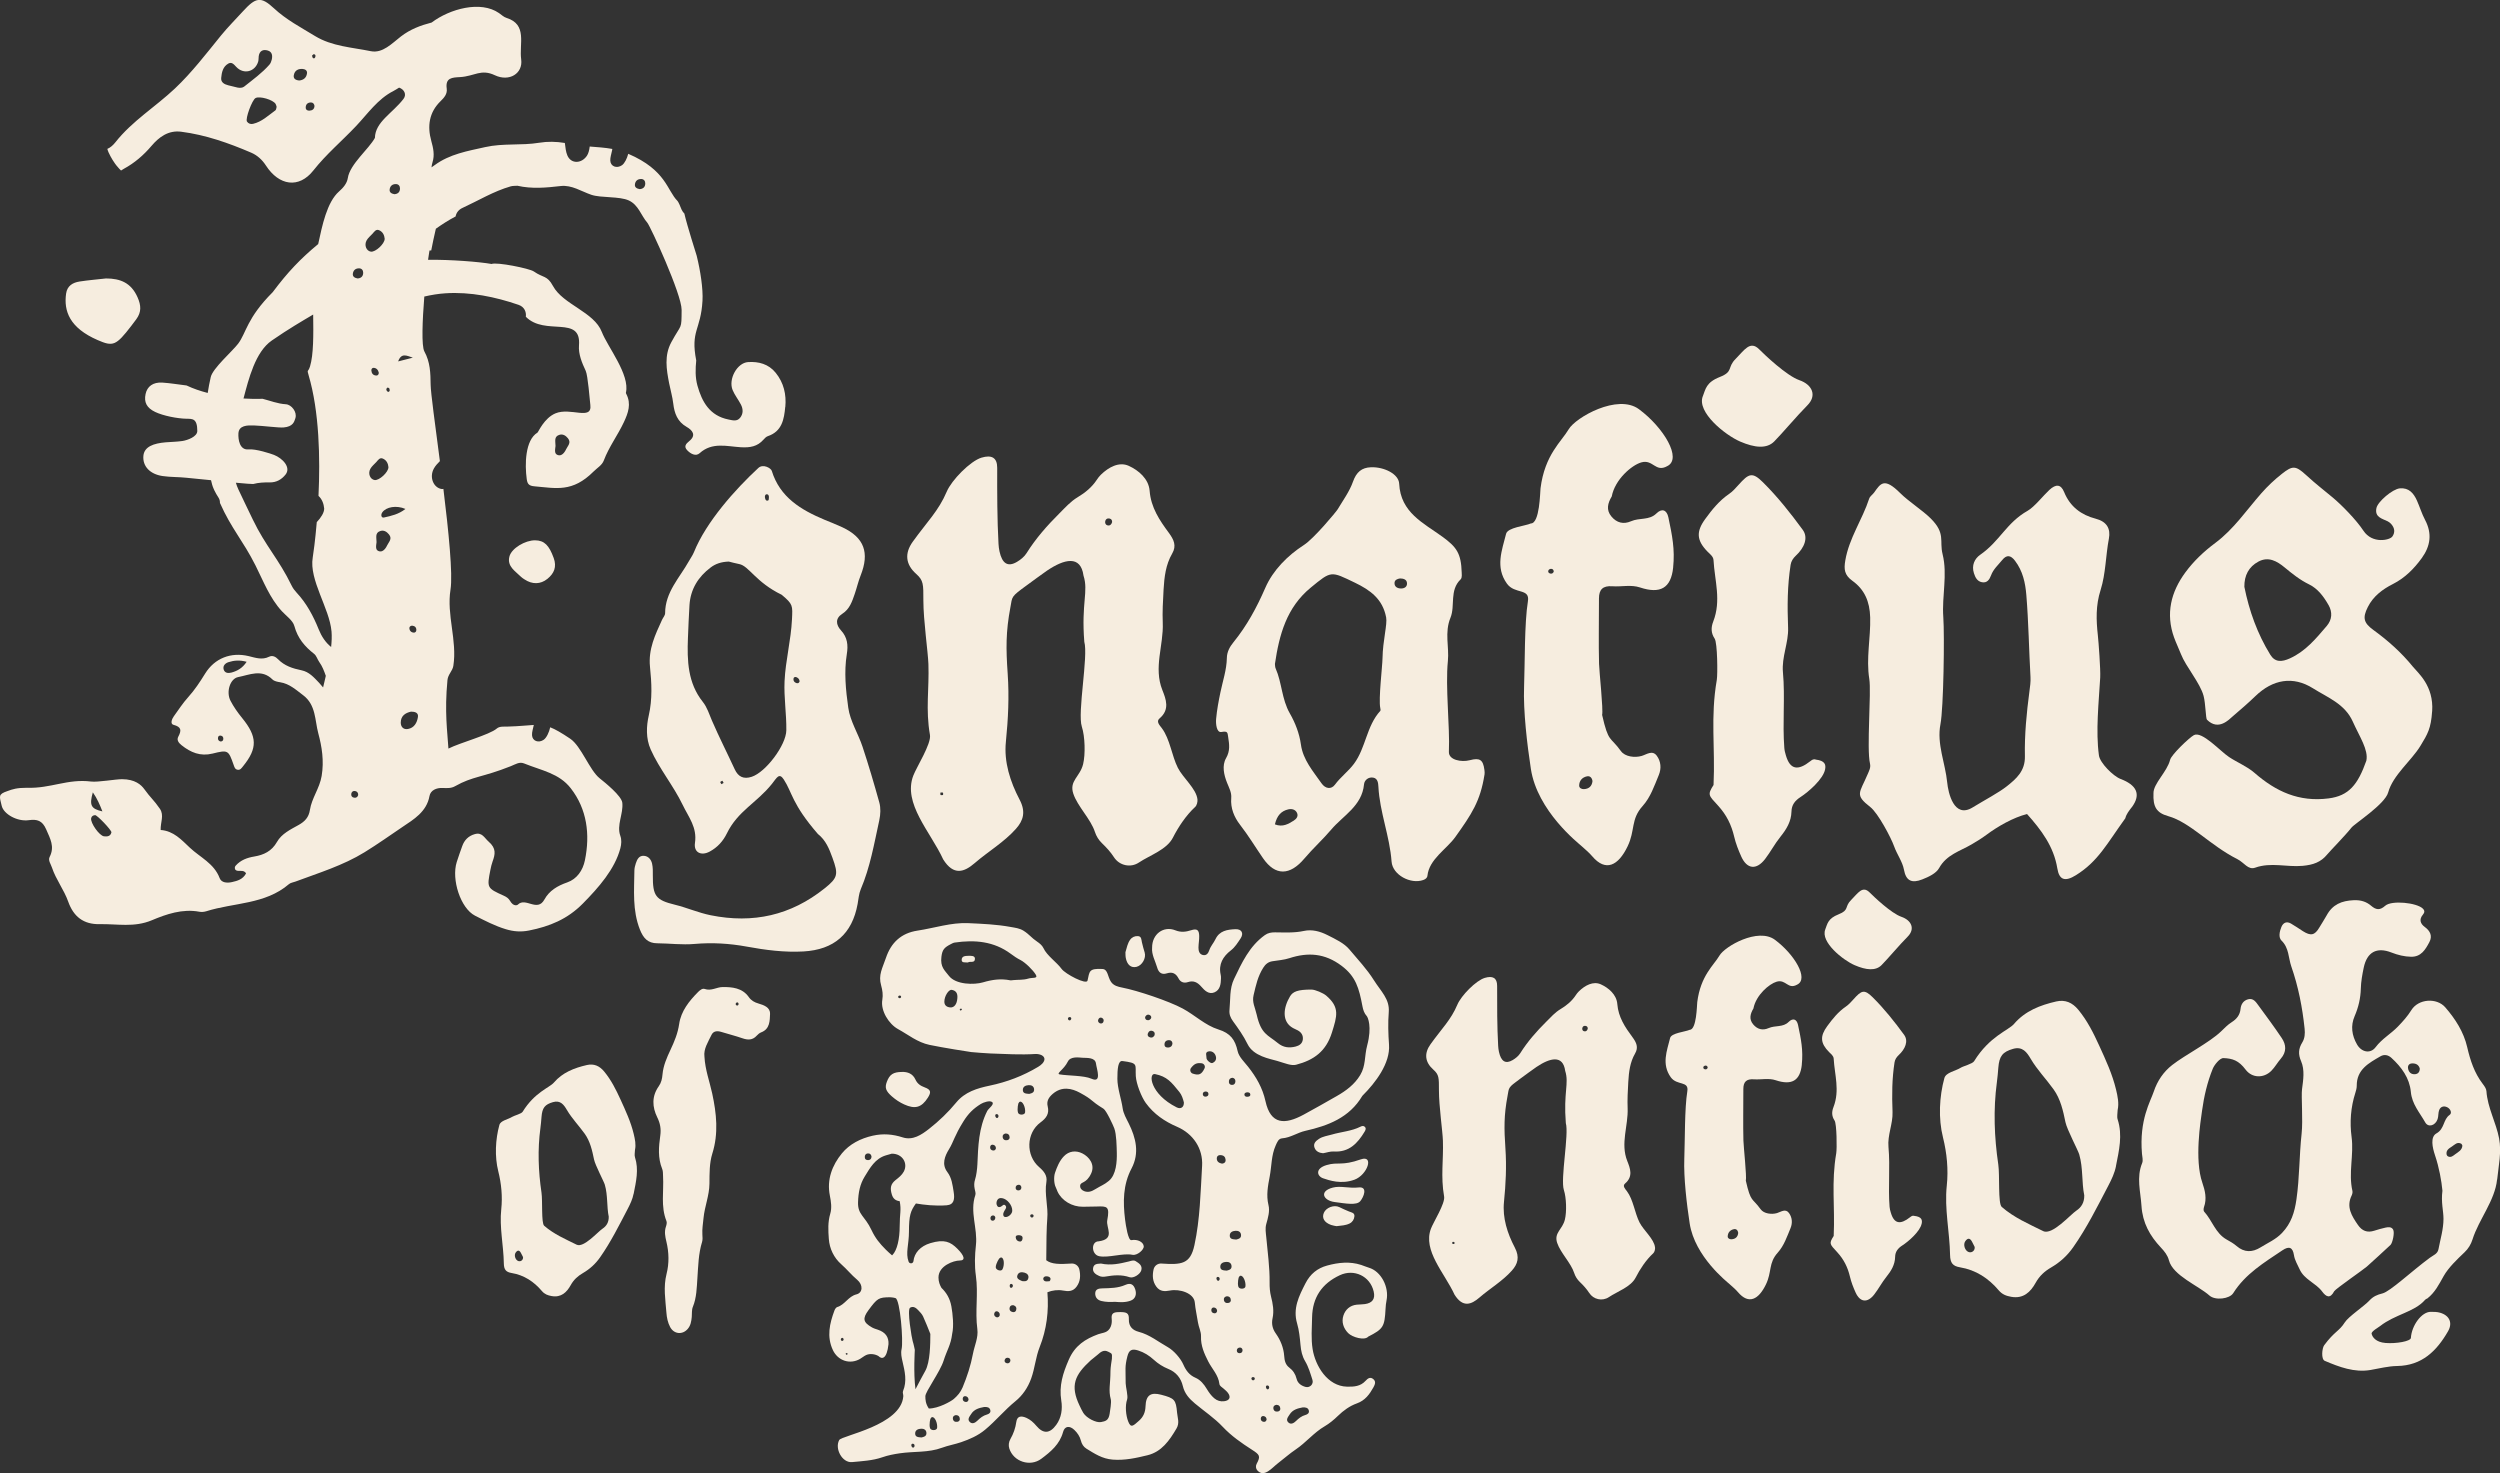
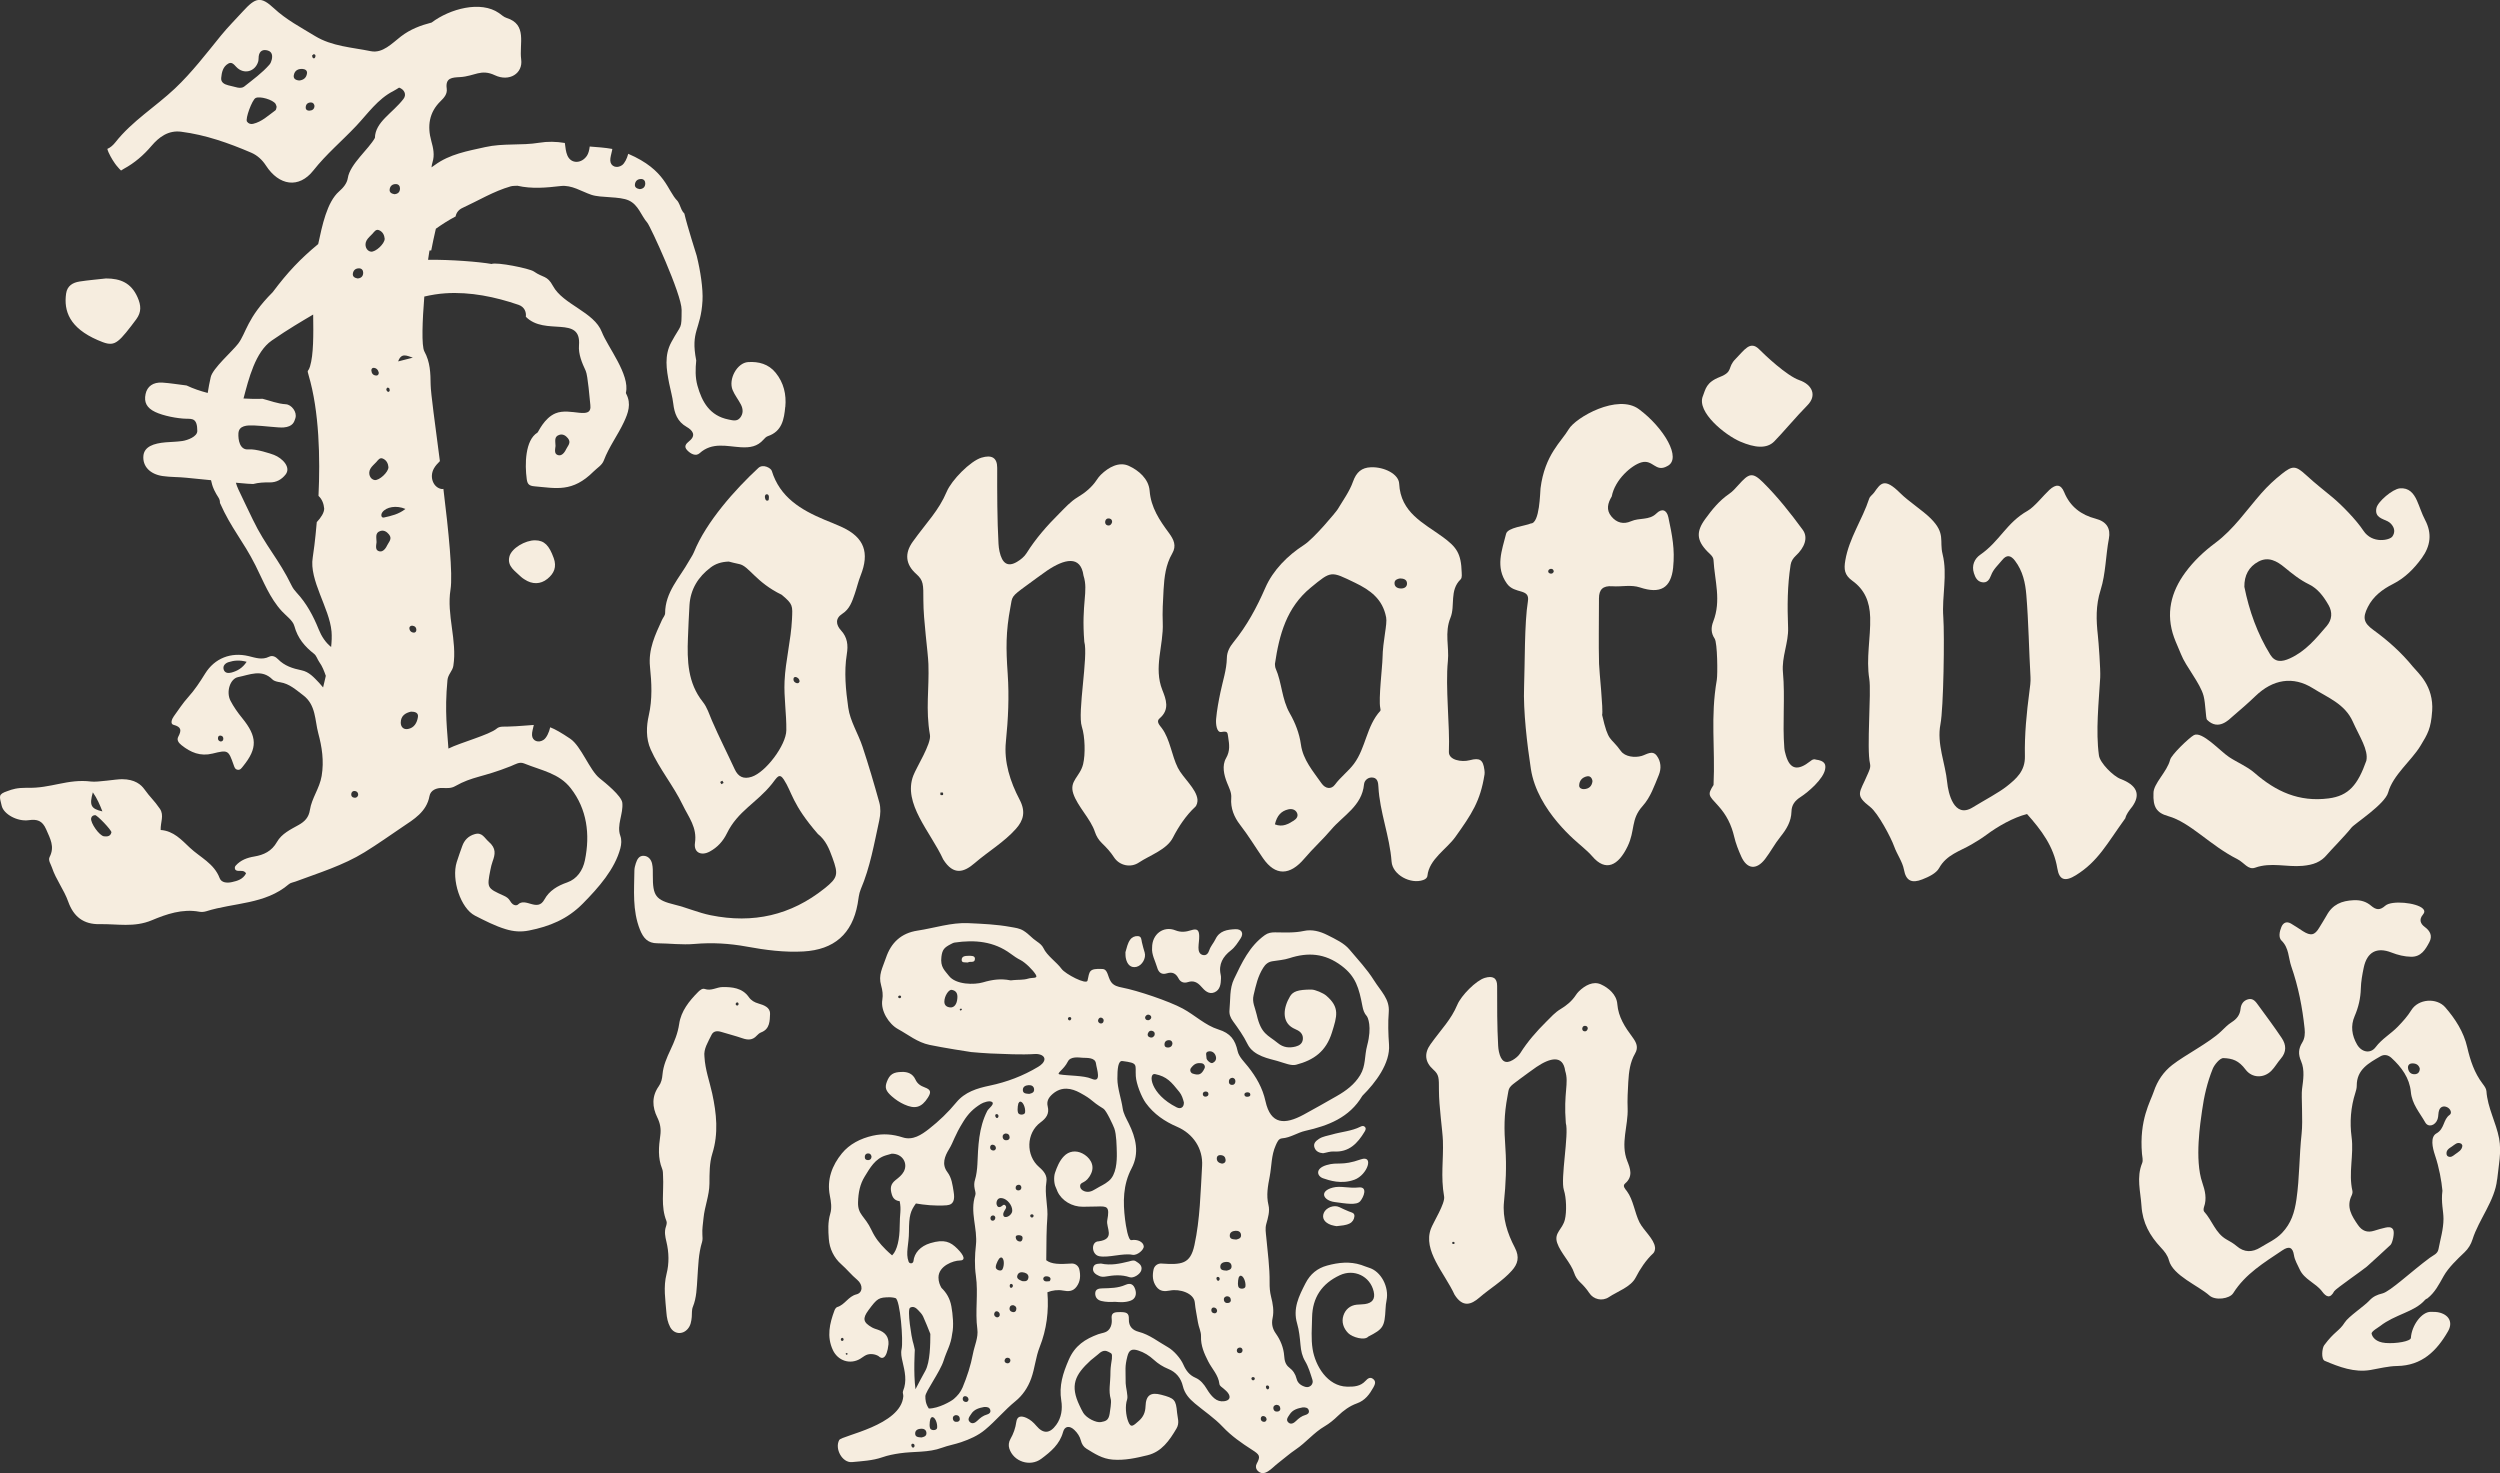
<svg xmlns="http://www.w3.org/2000/svg" id="Layer_2" data-name="Layer 2" viewBox="0 0 1188.89 700.56">
  <rect x="0" y="0" width="1188.89" height="700.56" fill="#333333" stroke="none" />
  <defs>
    <style>
      .cls-1 {
        fill: #f6eddf;
      }
    </style>
  </defs>
  <g id="Layer_1-2" data-name="Layer 1">
    <g>
      <path class="cls-1" d="M373.42,193.54c-.54,5.81-1.51,11.61-8.28,13.88-.79.26-1.48,1-2.06,1.65-2.91,3.31-6.39,3.87-10.75,3.62-6.6-.38-13.61-2.59-19.61,2.83-1.85,1.67-4.33.28-5.93-1.41-1.64-1.73-.69-3,.97-4.33,3.54-2.82,1.46-5.24-1.22-6.76-4.42-2.51-5.83-6.53-6.36-11.05-.39-3.33-1.35-6.51-1.98-9.76-1.26-6.52-2.38-13.14,1.05-19.47,4.95-9.13,4.84-5.58,4.9-15.38.05-7.39-14.87-39.79-16.31-41.44-3-3.46-4.18-8.44-8.78-10.58-4.42-2.06-13.24-1.15-17.82-2.7-4.78-1.62-9.33-4.78-14.59-4.17-6.88.79-13.68,1.44-20.6-.14-1.03.09-2.18,0-3.22.3-8.13,2.34-15.35,6.78-22.97,10.28-1.72.79-2.9,2.28-3.19,4.02-3.26,1.7-6.37,3.7-9.39,5.84-.04.18-.09.36-.13.54-.72,3.2-1.48,6.51-2.08,9.8h-.82c-.11.62-.18,1.25-.3,1.87-.1.51-.23,1.43-.38,2.55,11.1-.09,24.14.95,30.21,2,2.36-1.01,17.99,2.1,20.08,3.56,4.56,3.18,6.32,1.75,9.1,6.89,4.81,8.9,19.55,12.3,23.25,21.91,2.69,7,13.47,20.29,11.44,28.86-.04.19.1.43.2.63,2.44,4.7.87,9.04-1.16,13.37-2.91,6.22-7.11,11.75-9.55,18.23-.86,2.27-3.04,3.43-4.85,5.23-10.08,10.08-17.83,7.94-28.06,7.06-2.6-.22-3.41-1.01-3.74-3.42-.95-6.91-.82-18.55,5.12-22.14.38-.23,3.14-6.87,8.5-9.13,7.19-3.03,17.53,3.58,16.63-3.99-.3-2.49-1.17-14.03-2.21-16.25-1.8-3.85-3.52-7.94-3.19-12.14,1.16-14.53-16.13-4.25-25.28-13.57.3-2.26-.68-4.71-3.44-5.66-11.08-3.81-22.98-6.26-34.75-5.5-3.46.22-6.81.79-10.09,1.55-.9,11.28-1.4,23.5.03,26.1,2.79,5.06,2.92,10.34,2.98,15.76.05,3.93,2.15,19.06,4.4,36.41-1.09,1.09-2.13,2.2-2.85,3.5-2.33,4.18-.16,9.24,3.77,9.77.22.03.5-.05.75-.07,2.49,20.29,4.54,40.59,3.38,47.88-1.94,12.13,3.24,24.14,1.35,36.27-.39,2.48-2.54,4.04-2.8,6.77-1.46,15.28-.01,24.63.46,32.58,5.56-2.81,19.58-6.57,22.96-9.51,1.34-1.17,3.37-.9,5.16-.95,5.81-.16,9.5-.63,12.48-.78-.32,1.63-.93,3.36-.85,4.86.15,2.85,3.17,3.87,5.58,2.17,1.34-.95,2.54-3.52,3.07-5.92,2.45.96,5.33,2.62,9.52,5.44,5.23,3.52,9.2,15.01,14,18.82,2.51,2,10.42,8.36,10.77,11.63.56,5.27-2.8,10.63-.95,15.72.69,1.9.53,3.98.02,5.93-2.63,9.95-10.33,18.68-17.85,26.3-7.35,7.45-15.83,10.87-25.59,12.81-3.88.77-7.32.5-11.06-.63-5.15-1.56-9.88-4.03-14.6-6.42-6.87-3.49-11.32-17.17-8.72-25.49.79-2.54,1.72-5.04,2.6-7.55,1.02-2.93,2.98-4.89,5.98-5.75,3.54-1.01,4.53,1.78,6.69,3.66,3.58,3.13,3.05,5.88,1.78,9.37-.45,1.25-.75,2.55-1.01,3.85-1.71,8.72-1.72,8.77,6.4,12.43,1.3.58,2.25,1.29,2.96,2.48.33.56.74,1.13,1.25,1.52.75.58,1.88.76,2.48.17,3.67-3.57,9.2,3.77,12.57-2.38,2.3-4.19,6.18-6.52,10.85-8.14,4.6-1.6,7.42-5.67,8.41-10.5,2.54-12.32,1.01-24.32-6.71-34.25-5.55-7.14-13.69-8.39-22.22-11.83-2.25-.91-4.14.44-6.27,1.29-13.76,5.47-17.99,4.71-26.59,9.56-1.85,1.05-3.84.9-5.84.82-2.99-.13-5.78,1.07-6.29,3.88-1.34,7.5-7.65,11.16-12.68,14.55-5.99,4.04-11.95,8.29-18.15,12.11-10.31,6.35-21.74,9.81-32.92,13.98-1.04.39-2.29.53-3.08,1.21-11.33,9.72-26.16,8.74-39.29,12.89-1.03.32-2.25.44-3.3.24-8.05-1.52-15.71,1.15-22.61,4.05-8.44,3.54-16.56,1.68-24.84,1.85-7.66.16-12.41-3.59-14.93-10.71-2-5.66-5.83-10.47-7.73-16.2-.55-1.68-1.94-3.44-1.1-5.06,2.51-4.88.26-8.68-1.64-13.08-1.85-4.28-4.36-4.94-8.32-4.39-5.36.75-11.89-2.83-12.84-6.85-1.08-4.59-1.81-5.44,2.7-6.98,2.47-.93,4.54-1.59,9.42-1.59,11.09.41,19.26-4.37,30.41-2.96,3.11.4,11.64-1.12,14.65-1.12,6.21,0,9.15,2.66,10.64,4.74,2.96,4.14,4.55,5.14,7.42,9.35,2.11,3.1.22,6.45.36,10.07,6.13.43,9.89,4.67,13.88,8.42,4.9,4.61,11.52,7.46,14.16,14.45.86,2.27,3.58,2.42,5.88,1.9,2.6-.58,5.17-1.3,6.68-4.11-1.15-2.21-3.85-.44-5.09-1.76-.44-.87-.26-1.48.22-2.01,2.35-2.6,5.37-3.71,8.78-4.28,4.51-.75,8.3-2.52,10.78-6.9,2.25-3.98,6.5-5.96,10.37-8.13,2.86-1.61,4.77-3.57,5.31-7.08.86-5.66,4.6-10.27,5.59-16.2,1.2-7.15.12-13.9-1.61-20.32-1.66-6.14-1.04-13.47-7.21-18.09-3.39-2.54-6.45-5.42-10.85-6.14-1.29-.21-2.86-.49-3.71-1.33-5.15-5.13-10.89-2.19-16.3-1.15-3.87.74-5.84,7.05-3.69,11.22,1.51,2.93,3.47,5.7,5.56,8.26,7.22,8.87,7.38,14.36.45,22.91-.72.88-1.3,1.9-2.6,1.69-1.28-.21-1.53-1.28-1.92-2.38-2.46-6.95-2.59-7.16-9.99-5.32-5.82,1.44-10.42-.52-14.78-4-1.35-1.08-2.37-2.43-1.55-3.98,1.58-2.99,1.62-4.67-2.26-5.69-1.61-.42-.83-2.7.14-4.03,2.22-3.05,4.27-6.27,6.79-9.05,3.15-3.48,5.67-7.32,8.13-11.3,4.53-7.31,12.29-10.32,20.7-8.29,3.25.79,6.38,1.95,9.71.29,1.62-.8,3.11.02,4.22,1.16,3.1,3.2,7,4.43,11.23,5.3,3.54.73,5.8,3.28,8.35,5.97.68.72,1.28,1.45,1.88,2.17.32-1.35.65-2.69.95-4.02.11-.49.22-.99.34-1.49-.81-2.29-1.66-4.58-3.1-6.56-.9-1.24-1.32-3.01-2.46-3.89-4.48-3.5-7.83-7.45-9.39-13.22-.73-2.69-3.82-4.76-5.92-7.04-5.83-6.32-8.82-14.35-12.57-21.8-6.04-11.99-11.45-17.43-16.9-29.72.02-.89-.18-1.78-.7-2.54-.75-1.1-1.36-2.26-1.95-3.42-.13-.3-.26-.6-.4-.9-.56-1.25-.88-2.59-1.19-3.95-5.6-.55-10.52-1.04-11.76-1.17-3.75-.4-7.57-.26-11.29-.81-6.08-.9-9.53-4.73-9.12-9.57.38-4.43,4.88-5.98,10.64-6.47,2.65-.22,5.34-.23,7.96-.63,2.32-.36,7.04-2.02,7.04-4.76,0-6.09-2.43-5.76-5.18-5.82-4.36-.09-11.06-1.4-14.88-3.24-4-1.92-5.37-4.58-4.54-8.51.76-3.62,3.55-5.72,7.98-5.44,3.85.25,7.67.92,11.51,1.37,3.2,1.52,6.59,2.66,10.06,3.56.38-2.54.88-5.05,1.43-7.51.95-4.23,10.29-12.29,13.04-15.92,3.88-5.12,4.08-12.14,16.43-24.49,7.16-9.56,13.17-15.88,21.64-22.89,1.88-8.67,4.12-19.93,9.94-25.04,1.95-1.71,3.76-3.8,4.15-6.38,1-6.58,10.04-13.82,12.88-19.07.16-7.63,8.31-11.67,13.58-18.52,1.64-2.13.36-4.55-2.08-5.39-.89.54-1.73,1.13-2.68,1.61-7.46,3.77-12.21,10.79-17.77,16.67-6.7,7.09-14.18,13.35-20.31,21.12-6.89,8.74-16.35,7.26-22.57-2.35-1.72-2.66-4.07-4.85-6.98-6.1-10.72-4.6-21.66-8.47-33.31-9.97-6.13-.79-10.54,2.54-14.12,6.73-3.78,4.44-8.05,8.13-13.11,10.87-.49.26-.94.56-1.38.85-.29-.29-.6-.56-.87-.86-.47-.52-.93-1.05-1.37-1.6-.15-.19-.71-1-.1-.12-.2-.29-.42-.56-.62-.85-.76-1.08-1.46-2.21-2.08-3.38-.33-.61-.62-1.24-.92-1.86-.02-.03-.02-.04-.04-.07t0-.03c-.11-.32-.25-.64-.36-.96-.07-.18-.09-.37-.15-.56,1.48-.62,2.75-1.78,3.79-3.09,8.02-10.19,19.1-16.9,28.35-25.63,8.05-7.6,14.88-16.55,21.9-25.19,3.28-4.03,6.93-7.66,10.41-11.48,6.06-6.64,8.5-7.31,14.74-1.5,5.89,5.49,12.84,9.1,19.54,13.2,8.13,4.97,17.59,5.38,26.54,7.22,5.64,1.16,10.13-3.75,14.29-6.96,4.51-3.48,9.41-5.31,14.66-6.66,8.64-6.53,23.33-10.56,32.04-4.49,1.17.82,2.28,1.9,3.59,2.3,9.99,3.12,5.94,12.27,6.95,19.72.92,6.72-5.67,10.77-12.52,7.53-6.65-3.15-9.7.5-16.53.88-3.73.21-7.09.25-6.36,5.5.35,2.52-1.23,4.31-2.9,5.93-5.54,5.38-6.39,11.94-4.43,18.98.94,3.39,1.65,6.63.58,10.07-.25.8-.4,1.62-.49,2.45.48-.33.97-.67,1.49-1.05,7.2-5.29,15.62-6.7,24.07-8.59,8.53-1.92,17.14-.66,25.62-2.06,4.05-.67,8.16-.58,12.23.1.28,2.12.47,4.31,1.24,6.02,1.8,4.04,6.72,3.84,9.27.05.69-1.03,1.12-2.6,1.32-4.38,3.61.29,7.24.51,10.75,1.15-.03.21-.07.43-.1.63-.32,1.65-.95,3.41-.87,4.93.15,2.85,3.17,3.87,5.58,2.17,1.25-.88,2.37-3.17,2.96-5.42,18.11,7.8,18.37,17.38,23.47,22.48.46.59,1.15,2.12,1.92,4.1h0c.36.78.81,1.35,1.3,1.84,1.35,5.95,5.63,19.18,5.94,20.31h-.02c1.66,6.7,3.04,15.43,2.7,21.18-.81,14.06-5.77,14.03-2.98,28.37-.39,3.97-.51,8.02.56,11.89,2.17,7.83,5.87,14.4,14.79,16.19,2.01.4,4,1.05,5.52-.82,1.57-1.93,1.46-4.18.39-6.27-1.21-2.36-2.94-4.48-3.95-6.91-2.13-5.16,2.12-12.98,7.36-13.31,5.02-.32,9.73.9,13.13,5.1,3.84,4.75,5.11,10.32,4.57,16.2ZM31.44,139.58c.52-3.65,3.17-5.22,6.45-5.71,4.16-.63,8.35-.98,12.53-1.45,6.8,0,11.92,2.08,14.96,8.88,1.77,3.96,1.92,7.1-.54,10.48-.78,1.07-1.59,2.13-2.4,3.19-7.29,9.48-8.68,9.93-15.95,6.78-13.42-5.81-16.24-13.84-15.05-22.17ZM53,395.82c0-1.11-6.81-8.26-7.79-8.18-.94.08-1.69.51-1.87,1.51-.39,2.19,3.9,8.29,6.1,8.56,1.57.19,3.11.05,3.55-1.89ZM48.7,385.87c-1.25-3.21-2.48-6.11-4.55-9.07-1.74,6.2-.92,7.8,4.55,9.07ZM106.2,351.45c.07-.71-.25-1.36-.94-1.55-1.09-.3-1.67.28-1.61,1.36.04.7.52,1.19,1.23,1.36.81.02,1.25-.43,1.32-1.17ZM116.19,41.12c4.12-3.3,8.44-6.38,11.94-10.38.55-.63.9-1.53,1.1-2.37.44-1.87.22-3.71-1.87-4.34-2.22-.67-3.93.09-4.32,2.66-.13.87-.01,1.8-.26,2.62-1.48,4.89-6.93,6.25-10.44,2.49-1.15-1.23-2.15-2.5-3.81-1.54-2.55,1.46-3.1,4.21-3.34,6.83-.19,2.11,1.51,3,3.34,3.47,1.49.38,3,.74,4.49,1.1,1.12.2,2.31.16,3.18-.53ZM117.29,314.72c-3.29-.91-6-.67-8.62.17-1.48.47-2.8,1.69-2.32,3.43.51,1.82,2.22,1.94,3.77,1.51,2.7-.76,5.12-2.02,7.17-5.1ZM157.65,300.26c-.93-10.96-10.73-24.45-8.93-35.14.3-1.8,1.18-8.08,1.92-16.82,2.02-2.13,3.55-4.55,3.53-6.45-.21-2.28-1.01-4.48-2.71-6.03.84-17.77.41-40.15-4.72-57.45-.86-2.91-.21-1.17.7-4.16,1.67-5.49,1.64-14.95,1.49-24.63-5.26,3.11-11.71,6.85-19.67,12.35-7.85,5.42-10.97,18.19-13.46,27.58,3.02.17,6.05.26,9.07.13,3.67.94,7.21,2.38,11.06,2.6,2.7.15,5.49,3.73,4.53,6.66-.55,1.68-1.08,3.99-5.63,4.38-2.31.2-9.74-.82-14.12-.96-3.08-.1-7.12-.07-7.33,3.77-.17,2.98.6,8.04,4.78,7.62,3.47-.35,10.7,2.05,12.15,2.62,4.06,1.59,8.2,5.93,5.49,9.34-1.86,2.34-4.34,3.78-7.47,3.74-2.67-.04-5.32.07-7.92.76-.29.08-3.73-.2-8.24-.61.31,1.07.7,2.13,1.17,3.14,2.25,4.82,4.59,9.59,6.89,14.39,6.15,12.77,12.28,18.67,18.47,31.42.57,1.18,1.39,2.29,2.29,3.25,4.78,5.11,8.01,11.18,10.58,17.57,1.34,3.34,3.27,6.25,5.9,8.35.27-2.55.38-5.04.19-7.38ZM131.55,50.8c-.19-.55-.26-1.01-.48-1.37-1.23-2.03-7.62-3.87-9.56-2.79-1.66.93-4.94,9.85-4.07,11.16.69,1.03,1.79,1.34,2.9,1.09,4.21-.98,7.25-3.99,10.62-6.41.42-.31.43-1.18.59-1.68ZM146,34.88c.18-1.33-.84-1.97-1.97-2.08-2.18-.19-3.89.65-4.31,2.95-.29,1.55.71,2.37,2.58,2.53,1.84-.17,3.4-1.13,3.7-3.41ZM149.57,50.36c-.19-1.04-.76-1.66-1.74-1.64-1.52.03-2.42.89-2.45,2.4-.02,1,.73,1.55,1.69,1.51,1.46-.05,2.45-.73,2.49-2.28ZM149.3,25.76c-.26-.05-.61.45-.92.7.14.38.18.88.44,1.12.38.34.86.17,1.06-.33.27-.65.27-1.34-.58-1.49ZM170.33,378.13c.07-1.01-.42-1.71-1.35-1.93-.98-.24-1.73.25-1.92,1.24-.18.97.28,1.72,1.29,1.9.95.17,1.68-.22,1.98-1.21ZM172.72,129.76c.02-1.19-.65-2.12-1.9-2.15-1.73-.05-2.87.93-3.03,2.65-.11,1.25.79,1.89,2.24,2.16,1.46-.08,2.65-.8,2.69-2.66ZM176.39,119.68c2.15.29,6.57-3.73,6.55-6.14-.15-1.69-.89-3.3-2.65-4.06-1.5-.64-2.28.71-3.12,1.64-.96,1.06-2.16,1.99-2.83,3.21-1.27,2.29-.09,5.06,2.06,5.35ZM178.18,228.29c2.15.29,6.57-3.73,6.55-6.14-.15-1.69-.89-3.3-2.65-4.06-1.5-.64-2.28.71-3.12,1.64-.96,1.06-2.16,1.99-2.83,3.21-1.28,2.29-.09,5.06,2.06,5.35ZM177.71,174.92c-.68-.05-1.17.57-1.11,1.28.12,1.41.87,2.35,2.37,2.39.7.02,1.12-.49,1.18-1.29-.29-1.28-1-2.28-2.44-2.38ZM185,254.17c-1.08-1.33-2.47-2.21-4.19-1.63-2.52.85-1.77,3.03-1.74,5.26-.03.27-.13.9-.19,1.54-.12,1.17-.04,2.33,1.28,2.77,1.22.41,2.19-.2,2.94-1.11.41-.48.73-1.06,1-1.63.78-1.64,2.58-3.13.9-5.19ZM181.8,243.66c-.82,1.16-.5,2.74.82,2.44,3.41-.76,6.98-1.52,10.19-4.07-4.3-1.85-9.19-.96-11.01,1.63ZM183.72,185.18c-.04.32.27.83.57,1.05.42.3.83.06,1.04-.43-.08-.41-.03-.97-.28-1.19-.68-.58-1.22-.2-1.33.57ZM185.29,90.19c-.11,1.25.78,1.89,2.24,2.16,1.46-.08,2.65-.8,2.69-2.66.02-1.19-.65-2.12-1.9-2.15-1.73-.05-2.87.93-3.03,2.65ZM189.34,171.87c2.33-.59,4.66-1.19,6.99-1.78-2.66-.82-5.44-2.61-6.99,1.78ZM198.75,340.97c.31-1.99-1.33-2.55-3.27-2.55-2.66.58-4.86,1.95-4.9,5.16-.03,2.07,1.27,3.48,3.41,3.1,3.03-.54,4.34-3,4.76-5.71ZM195.99,297.53c-.73.06-1.33.45-1.31,1.17.05,1.24.82,2.04,2.05,2.15.74.07,1.25-.5,1.26-1.23.02-1.31-.76-1.95-2-2.09ZM263.31,265.34c1.53,4.23.22,7.34-2.97,9.93-3.31,2.69-7.27,2.71-10.93.25-.55-.37-1.14-.71-1.6-1.17-2.72-2.74-6.76-4.95-5.56-9.67,1.01-3.98,7.56-7.78,12.23-7.73,4.41.04,6.68,2.44,8.83,8.41ZM270.11,208.45c-1.08-1.33-2.47-2.21-4.19-1.63-2.52.84-1.77,3.04-1.74,5.26-.04.27-.13.9-.19,1.54-.12,1.18-.04,2.33,1.28,2.78,1.22.41,2.19-.2,2.94-1.11.41-.49.73-1.06,1-1.63.78-1.64,2.57-3.13.9-5.2ZM306.86,87.28c.02-1.19-.65-2.12-1.9-2.15-1.73-.05-2.87.92-3.03,2.65-.11,1.25.79,1.89,2.24,2.16,1.46-.08,2.65-.81,2.69-2.66Z" />
      <g>
        <path class="cls-1" d="M418.15,390.09c-2.43,11.07-4.32,22.28-8.82,32.82-.91,2.14-1.06,4.61-1.48,6.95-2.58,14.3-11.23,21.79-25.75,22.61-9.11.51-18.08-.67-26.95-2.3-8.28-1.52-16.54-2-24.85-1.27-5.98.52-11.88-.27-17.81-.32-4.31-.03-6.51-2.32-8.16-6.48-3.66-9.22-2.73-18.65-2.64-28.09.01-1.16.32-2.36.69-3.48.62-1.86,1.52-3.71,3.86-3.54,2.14.16,3.42,1.8,3.86,3.71.42,1.81.37,3.75.36,5.64-.05,9.72,1.32,11.67,10.51,13.91,5.74,1.4,11.09,3.81,16.99,5,20.2,4.09,38.13.04,54.15-12.75,6.42-5.12,6.63-6.71,3.77-14.58-1.56-4.3-3.16-8.33-6.92-11.31-12.43-14.32-12.18-19.78-16.24-25.94-2.2-3.33-3.25-.87-5.62,2.11-7.24,9.06-16.23,12.87-21.42,23.53-1.82,3.74-4.51,6.69-8.19,8.67-4.08,2.19-7.67.4-6.99-4.14,1.09-7.35-2.97-12.11-5.87-18.11-4.45-9.23-11.06-17.05-15.2-26.34-2.35-5.26-2.04-11.17-.91-16.11,1.79-7.86,1.37-15.56.59-23.15-.86-8.44,2.49-15.24,5.71-22.33.49-1.08,1.48-2.13,1.48-3.19.02-9.99,6.87-16.81,11.31-24.75.81-1.45,1.81-2.81,2.43-4.34,5.76-14.28,19.55-29.75,30.6-39.98,2.24-2.08,5.99.08,6.38,1.37,3.87,12.58,13.85,18.54,25.03,23.24,2.85,1.19,5.74,2.29,8.54,3.6,10.39,4.88,13.02,12.04,8.68,22.95-1.14,2.86-1.81,5.9-2.82,8.81-1.24,3.57-2.37,7.13-5.93,9.41-3.38,2.16-3.02,5.21-.56,7.88,3.05,3.31,3.44,7.03,2.75,11.25-1.38,8.53-.49,17.17.69,25.53.89,6.36,4.71,12.27,6.78,18.52,2.9,8.75,5.5,17.6,7.97,26.47.75,2.71.6,5.69,0,8.49ZM371.76,282.86c-12.39-5.99-15.59-13.73-20.21-14.61-1.86-.35-3.68-.88-4.97-1.19-3.54.12-6.25,1.03-8.57,2.77-5.99,4.49-9.66,10.4-10.13,17.98-.32,5.19-.52,10.41-.73,15.6-.42,10.66-.12,21.37,7.07,30.37,2.1,2.63,3.02,5.84,4.34,8.89,3.38,7.82,7.26,15.42,10.83,23.16,1.69,3.65,4.27,4.82,8.08,3.58,6.71-2.19,16.37-15.07,16.47-22.09.11-7.83-1.2-15.68-.84-23.42.46-9.81,3.06-19.43,3.53-29.38.31-6.55.53-7.14-4.88-11.66ZM344.13,372.32c-.2-.34-.4-.69-.59-1.04-.34.2-.9.35-.98.63-.07.27.34.67.54,1.02.35-.2.69-.41,1.04-.61ZM363.74,236.26c.03.61.27,1.54.7,1.74.76.36,1.13-.41,1.06-.07.33-1.78.18-2.57-.5-2.81-.81-.29-1.3.43-1.26,1.14ZM380.25,324.11c0-1.01-.59-1.66-1.43-2.04-.68-.31-1.36-.09-1.48.71-.14,1,.43,1.71,1.34,2.04.66.24,1.3.08,1.56-.71Z" />
        <path class="cls-1" d="M569.46,380.15c.12,1.17-.28,2.84-1.08,3.58-4.37,4.02-8.05,9.61-10.59,14.61-2.92,5.73-10.93,8.35-16.21,11.86-3.95,2.63-9.28,1.43-11.85-2.57-1.57-2.44-3.55-4.59-5.68-6.64-1.55-1.49-2.7-3.33-3.36-5.37-1.95-6.08-8.26-12.12-10.27-18.18-2.05-6.16,3.21-8.02,4.67-14.07,1.12-4.64.91-13.11-.62-17.81-2.16-6.63,3.14-33.55,1.18-40.34-1.48-18.61,2.05-23.9-.38-31.49-1.35-9.87-9.16-7.88-17.35-2.36-1.72,1.16-7.97,5.76-9.7,7.03-7.64,5.55-6.74,5.23-7.7,10.32-2.24,11.87-2.13,19.75-1.3,31.73.75,10.91.23,21.49-.86,32.28-.99,9.69,2.09,19.1,6.51,27.52,3.05,5.8,1.83,9.93-1.77,13.96-5.67,6.35-13.13,10.69-19.56,16.24-4.98,4.3-10.03,6.15-14.99-1.75-6.04-13.14-19.29-26.58-14.22-39.86,1.51-3.98,8.65-15.2,7.92-19.33-2.14-12.19-.31-21.93-.73-33.71-.21-5.91-2.4-20.71-2.4-30.23,0-7.74.1-9.51-3.42-12.64-5.05-4.49-5.61-9.76-1.64-15.29,6.75-9.41,12.32-14.71,16.17-23.83,2.31-5.49,11.22-14.57,16.54-16.17,4.8-1.44,7.47-.03,7.46,4.84-.03,11.62-.02,24.65.62,36.15.07,1.21.21,2.41.47,3.59,1.27,5.84,3.98,7.55,8.31,4.98,1.73-1.02,3.49-2.43,4.54-4.11,4.41-7.04,9.81-13.16,15.68-19,2.75-2.74,5.28-5.62,8.65-7.64,3.58-2.14,6.76-4.74,9.09-8.27.57-.86,1.2-1.7,1.93-2.41,3.74-3.64,8.69-6.32,13.28-4.23,4.64,2.11,9.47,6.15,9.92,11.86.62,7.98,4.72,14.02,9.13,19.99,2.37,3.21,3.77,6.13,1.6,9.85-3.09,5.31-3.75,11.16-4.1,17.13-.31,5.38-.6,11-.39,15.78.46,10.68-4.46,21.27-.2,31.99,1.74,4.37,3.67,9.3-1.32,13.51-1.76,1.48.03,3.23,1.12,4.69,3.86,5.18,4.67,13.02,7.57,18.78,2.42,4.81,8.81,9.96,9.34,15.05ZM448.4,376.97c-.25-.2-.78-.05-1.19-.05.02.39-.1.97.11,1.14.24.19.78.02,1.16.01-.01-.36.12-.94-.07-1.11ZM528.87,248.33c.07-.87-.32-1.51-1.12-1.71-1.18-.29-2.01.26-2.18,1.46-.11.8.3,1.57,1.1,1.76,1.19.29,1.88-.42,2.2-1.52Z" />
        <path class="cls-1" d="M705.96,368.37c-1.98,12.65-6.11,18.8-13.88,29.68-4.15,5.81-12.44,10.55-13.26,18.43-.11,1.03-.95,1.65-2,2.02-5.94,2.12-14.58-2.39-15.05-8.78-.88-12.12-5.64-23.49-6.26-35.61-.09-1.77-.33-3.87-2.38-4.29-2.29-.47-4.28,1.14-4.46,3.18-.95,10.26-9.9,14.8-15.57,21.49-4.01,4.73-8.74,9-12.8,13.8-6.87,8.13-13.79,8.38-19.68-.19-3.65-5.31-6.98-10.81-10.95-15.94-2.74-3.55-4.55-7.83-4.14-12.67.22-2.59-1.04-4.85-1.98-7.2-1.53-3.82-2.5-8.24-.49-11.73,2.03-3.54,1.54-6.56,1.01-10.04-.34-2.26-.21-2.92-3.27-2.42-2.24.37-2.68-3.85-2.46-6.25.38-4.25,1.18-8.47,2.05-12.65,1.12-5.41,2.95-10.69,3.05-16.29.05-2.95,1.38-5.32,3.16-7.51,6.37-7.84,11.05-16.49,15.11-25.82,3.66-8.42,10.61-15.4,18.42-20.44,4.74-3.06,15.28-15.72,15.99-16.92,2.57-4.31,5.65-8.48,7.29-13.13,1.6-4.54,4.11-6.75,8.65-6.89,6.15-.19,13.1,3.17,13.33,7.83.68,13.74,11.56,18.67,20.53,25.19,6.79,4.94,8.93,7.9,9.2,17.07-.04.34.33,2.41-.5,3.21-5.43,5.23-2.5,12.54-4.83,18.23-2.92,7.1-.56,13.94-1.24,20.63-1.26,12.41,1,30.91.48,43.16-.17,3.93,6,5.04,9.93,4,4.77-1.27,6.32-.26,6.96,4.58.1.75.17,1.53.06,2.26ZM659.17,293.52c-1.65-8.58-7.39-12.84-14.92-16.46-11.42-5.48-11.01-5.75-20.9,2.37-11.51,9.45-15,22.4-17.05,36.32.09.6.03,1.42.32,2.08,3.04,6.87,2.87,14.63,6.78,21.45,2.51,4.37,4.53,9.46,5.26,14.81,1,7.26,5.79,12.69,9.81,18.44,1.83,2.61,4.62,2.99,6.36.63,2.7-3.67,6.38-6.33,9.06-9.94,5.66-7.62,5.93-17.94,12.5-25.14.24-.26.1-.96,0-1.43-.88-4.13,1.01-19.82,1.07-23.58.14-8.62,2.38-16.12,1.72-19.56ZM616.69,386.36c-.86-1.52-2.53-1.82-4.08-1.45-3.27.79-5.34,2.87-6.32,7.13,3.75,1.46,6.4-.21,8.96-1.79,1.33-.83,2.39-2.21,1.43-3.9ZM669.11,277.3c-.14-1.81-1.74-2.19-3.33-2.22-1.3.21-2.57.71-2.61,2.15-.05,1.83,1.36,2.57,2.98,2.63,1.66.05,3.09-.74,2.96-2.56Z" />
        <path class="cls-1" d="M795.67,269.95c-1.02,9.77-6.14,12.6-15.73,9.42-4.34-1.44-8.73-.25-13.22-.57-4.45-.32-6.32,1.52-6.32,5.79,0,14.26-.22,20.06.04,31.14.09,3.68,2.07,21.85,1.46,24.25,3.04,13.42,3.84,10.11,8.91,17.17,2.01,2.81,6.72,3.25,9.85,2.35,2.41-.69,5.14-2.96,7.25-.08,1.95,2.65,2.24,6,.95,9.13-2.13,5.14-3.93,10.58-7.69,14.75-5.76,6.39-3.45,11.55-7.17,19.23-4.42,9.15-10.38,12.25-16.83,4.65-1.53-1.8-3.41-3.31-5.16-4.92-1.36-1.25-20.92-16.52-23.99-36.59-1.75-11.44-3.68-27.53-3.23-39.12.41-10.51.12-30.16,1.82-40.61,1.04-6.37-6.27-3.2-9.99-8.41-5.62-7.86-2.34-15.82-.39-23.67.75-3.04,9.17-3.73,11.79-4.93,4.24,0,4.37-14.9,4.59-16.72,2.03-16.02,9.95-22.19,13.38-28.05,3.32-5.66,23.33-17.05,33.43-9.56,11.8,8.74,20.64,23.56,13.47,27.06-5.64,3.2-6.74-3.39-12.38-1.76-4.51,1.3-12.49,8.06-14.03,16.17-1.88,3.17-2.81,6.38-.15,9.56,2.5,3,5.72,3.84,9.3,2.26,4.08-1.8,8.66-.33,12.08-3.71,2.62-2.58,4.94-1.74,5.7,1.84,1.81,8.58,3.17,15.21,2.26,23.91ZM738.9,271.81c-.05-.86-.56-1.35-1.37-1.3-.41.02-.99.34-1.15.68-.38.79.09,1.39.86,1.57.77.19,1.38-.16,1.66-.95ZM757.32,371.45c-.23-1.56-1.15-2.56-2.62-2.26-2.25.46-3.68,2.05-3.72,4.38-.02,1.16,1.13,1.76,2.26,1.71,2.42-.12,3.83-1.42,4.08-3.83Z" />
        <path class="cls-1" d="M863.45,361.22c4.52.53,4.9,2.46,4.49,4.64-.84,4.57-7.92,10.76-11.69,13.18-2.68,1.72-4.24,3.79-4.3,6.86-.11,4.8-2.41,8.5-5.32,12.11-2.67,3.32-4.66,7.17-7.26,10.54-4.13,5.33-8.6,4.81-11.32-1.26-1.35-3.02-2.59-6.16-3.34-9.37-1.33-5.65-3.64-10.4-7.72-14.85-4.5-4.91-5.07-5.07-2.1-9.78.83-18.19-1.54-32.04,1.55-49.99.43-2.48.33-17.58-1.03-19.61-1.78-2.66-1.76-5.29-.67-8.11,3.91-10.04.68-19.47.13-29.22-.09-1.7-1.62-2.8-2.8-3.99-5.27-5.36-5.54-9.54-1.11-15.6,3.23-4.43,6.63-8.66,11.24-11.82,1.74-1.19,3.2-2.83,4.62-4.42,4.81-5.38,6.49-6.21,11.57-1.17,6.96,6.9,13.13,14.69,18.93,22.62,2.73,3.73.77,8.53-3.34,12.32-1.22,1.13-2.18,2.6-2.44,4.28-1.55,10.04-1.6,19.51-1.2,29.98.27,7.08-3.12,13.86-2.45,21.13,1.09,12-.28,24.04.66,36.06.09,1.17.41,2.34.74,3.47,2.01,6.89,5.78,7.37,11.6,2.78.76-.6,1.5-1.16,2.54-.81h0ZM809.8,188.4c1.32-3.31,1.49-6.54,8.07-9.12,6.58-2.59,3.39-4.49,7.51-8.6,4.12-4.11,6.86-8.91,11.18-4.59,2.64,2.65,13.05,12.59,19.16,14.71,6.11,2.12,8.47,7.29,3.76,11.99-4.7,4.7-12.23,13.64-15.76,17.17-3.53,3.53-9.17,3.06-16.23,0-7.05-3.05-20.72-13.96-17.7-21.55Z" />
        <path class="cls-1" d="M1013.7,383.96c-1.21,1.63-2.49,3.12-2.99,5.17-8.85,12.25-12.93,20.51-23.5,27.08-5.12,3.18-7.93,2.36-8.83-3.21-1.71-10.5-7.65-18.31-14.41-25.88-6.55,1.65-13.96,5.89-19.38,9.94-2.21,1.65-4.6,3.1-6.99,4.5-5.49,3.23-11.9,4.87-15.42,11.22-1.42,2.56-4.92,4.21-8.03,5.43-5.01,1.97-7.75.7-8.72-4.66-.68-3.72-3.37-7.38-4.64-10.99-1.46-4.16-7.69-15.9-11.33-18.74-7.62-5.94-5.13-6.54-1.28-15.65.69-1.63,1.55-3.13,1.11-5.02-1.66-7.06.68-33.95-.33-40.21-1.59-9.89.68-19.53.42-29.31-.21-7.7-2.76-13.32-8.47-17.43-3.83-2.76-4.07-5.48-3.37-9.65,1.79-10.63,8.11-19.43,11.37-29.44.36-1.11,1.64-1.88,2.36-2.9,3.06-4.3,4.75-7.34,12.39.29,3.93,3.93,10.74,8.28,14.53,12.08,7.18,7.18,4.02,10.54,5.62,16.96,2.44,9.76-.39,19.94.34,29.93.63,8.6.12,43.36-1.35,50.89-1.84,9.43,2.31,18.54,3.21,27.78.47,4.83,3.19,17.29,12.06,11.86,5.87-3.6,12.43-7.01,16.37-10.14,4.41-3.51,8.67-7.19,8.52-14.2-.22-10.29.8-20.61,2.15-30.86.3-2.25.64-4.54.51-6.78-.74-13.03-.91-26.04-1.98-39.06-.47-5.82-1.7-11.42-5.38-16.27-2.02-2.67-3.95-3-6.07-.39-1.89,2.33-4.23,4.35-5.32,7.29-.74,2-1.87,3.78-4.37,3.29-2.25-.44-3.16-2.32-3.79-4.31-1.18-3.65.28-6.86,2.99-8.74,9.37-6.49,12.43-15.2,22.57-20.93,3.18-1.79,7.53-7.34,10.31-9.9,3.12-2.88,5.48-2.8,7.04,1.03,2.86,7,8.17,10.87,15.01,12.65,5.33,1.39,7.16,4.78,6.27,9.46-1.55,8.14-1.48,16.69-3.95,24.45-2.35,7.37-2.1,14.34-1.3,21.56.34,3.06,1.33,16.33,1.12,20.05-.68,11.85-2.2,25.46-.61,37.05.48,3.55,6.79,9.86,10.29,11.19,7.36,2.79,10.08,7.12,5.28,13.54Z" />
        <path class="cls-1" d="M1156.61,338.26c-.55,8.17-2.08,10.74-5.58,16.48-4.3,7.06-13.06,13.86-15.32,22.12-1.54,5.64-16.01,14.86-17.47,16.74-2.85,3.65-10.17,11.08-11.49,12.7-3.08,3.78-6.78,5-11.74,5.46-7.51.69-15.04-1.83-22.55.87-3.37,1.21-5.16-2.38-8.45-4.05-13.14-6.62-22.34-17.5-32.97-20.48-5.52-1.55-7.21-4.4-6.94-10.83-.12-4.58,6.46-10.17,7.91-15.94.62-2.46,9.15-10.56,11.3-11.73,3.84-2.08,12.55,7.65,16.71,10.4,3.98,2.64,8.6,4.47,12.15,7.56,10.17,8.86,21.11,13.93,35.19,12.13,9.68-1.23,13.93-6.55,17.97-17.94,1.07-5.15-3.19-11.3-6.45-18.59-3.78-8.46-11.99-11.45-18.88-15.8-9.58-6.05-19.23-4.24-27.42,3.67-3.43,3.31-7.06,6.43-10.68,9.53-1.83,1.57-6.88,7.19-12.36,1.71-.62-.62-.62-7.54-1.61-11.32-1.58-6.07-8.47-13.97-10.75-19.85-1.04-2.67-2.31-5.25-3.28-7.94-4.08-11.33-1.49-21.66,5.39-30.99,3.96-5.38,8.83-9.97,14.26-14.01,8.72-6.49,14.78-15.55,21.86-23.6,3.02-3.43,6.32-6.53,9.88-9.32,4.89-3.84,6.39-3.86,11.14.46,5.66,5.15,7.07,6.01,12.94,10.92,4.31,3.6,11.19,10.64,14.57,15.76,4.2,6.37,12.52,4.54,13.76,2.76,1.42-2.03,1.07-4.08-.52-5.9-.46-.52-1.05-1.01-1.68-1.32-2.72-1.33-6.28-1.95-5.38-6.3.63-3.08,7.7-9.07,11.13-9.38,4.3-.39,6.56,2.3,8.12,5.76,1.37,3.05,2.32,6.29,3.88,9.23,3.43,6.46,2.58,12.46-1.55,18.15-3.68,5.06-7.98,9.44-13.71,12.34-4.96,2.51-9.36,5.78-11.96,10.95-2.59,5.14-2.01,7.54,2.68,10.94,6.98,5.07,13.35,10.77,18.8,17.49,2.38,2.93,9.94,9.02,9.12,21.16ZM1107.32,287.69c-2.28-3.98-5.06-7.75-9.2-9.77-4.38-2.13-8.03-5.08-11.7-8.11-3.67-3.02-7.69-5.27-12.41-2.74-4.59,2.46-6.75,6.58-6.69,11.99,2.29,11.43,6.18,22.33,12.34,32.31,2.26,3.65,5.45,3.49,9.35,1.71,7.48-3.41,12.41-9.44,17.48-15.39,2.54-2.98,2.83-6.53.84-10.01Z" />
      </g>
      <g>
        <path class="cls-1" d="M787.07,593.18c.09.92-.22,2.24-.85,2.82-3.45,3.17-6.34,7.58-8.35,11.52-2.3,4.52-8.62,6.58-12.78,9.35-3.11,2.07-7.32,1.12-9.34-2.02-1.24-1.92-2.8-3.62-4.48-5.23-1.22-1.17-2.13-2.62-2.65-4.23-1.54-4.8-6.51-9.56-8.1-14.33-1.61-4.85,2.53-6.33,3.68-11.1.89-3.66.72-10.34-.49-14.05-1.7-5.23,2.48-26.45.93-31.81-1.17-14.67,1.61-18.84-.3-24.83-1.06-7.78-7.22-6.21-13.68-1.86-1.36.91-6.29,4.54-7.65,5.54-6.03,4.38-5.31,4.12-6.07,8.14-1.77,9.36-1.68,15.58-1.03,25.02.59,8.6.18,16.95-.68,25.45-.78,7.64,1.65,15.06,5.13,21.69,2.41,4.58,1.45,7.83-1.4,11.01-4.47,5.01-10.35,8.43-15.42,12.81-3.92,3.39-7.9,4.85-11.82-1.38-4.76-10.36-15.21-20.95-11.21-31.43,1.19-3.14,6.82-11.99,6.25-15.24-1.69-9.62-.25-17.29-.57-26.58-.16-4.66-1.89-16.33-1.89-23.84,0-6.11.08-7.5-2.7-9.97-3.98-3.54-4.42-7.7-1.3-12.05,5.32-7.42,9.72-11.59,12.75-18.79,1.82-4.33,8.85-11.49,13.04-12.75,3.78-1.13,5.89-.02,5.88,3.81-.02,9.17-.02,19.43.49,28.5.05.95.17,1.9.37,2.83,1,4.6,3.14,5.95,6.55,3.93,1.36-.81,2.75-1.92,3.58-3.24,3.47-5.55,7.74-10.38,12.36-14.98,2.17-2.16,4.16-4.43,6.82-6.02,2.82-1.69,5.33-3.74,7.17-6.52.45-.68.94-1.34,1.52-1.9,2.95-2.87,6.85-4.99,10.47-3.34,3.66,1.66,7.47,4.85,7.82,9.35.49,6.29,3.72,11.06,7.2,15.76,1.87,2.53,2.97,4.83,1.26,7.77-2.44,4.18-2.96,8.8-3.24,13.51-.25,4.24-.47,8.68-.31,12.44.36,8.42-3.52,16.77-.16,25.22,1.37,3.44,2.89,7.33-1.04,10.65-1.39,1.17.02,2.55.88,3.7,3.04,4.09,3.68,10.26,5.97,14.81,1.91,3.79,6.94,7.85,7.37,11.86ZM691.61,590.67c-.2-.16-.61-.04-.94-.04.02.31-.08.77.08.9.19.15.61.02.91,0-.01-.29.1-.74-.06-.87ZM755.06,489.24c.06-.68-.26-1.19-.89-1.35-.93-.22-1.58.2-1.72,1.15-.09.63.24,1.24.87,1.39.94.23,1.48-.33,1.74-1.2Z" />
-         <path class="cls-1" d="M856.87,506.29c-.8,7.7-4.84,9.94-12.4,7.43-3.42-1.14-6.89-.2-10.42-.45-3.51-.25-4.99,1.2-4.99,4.56,0,11.25-.17,15.82.03,24.55.07,2.9,1.63,17.23,1.15,19.12,2.4,10.58,3.03,7.97,7.02,13.54,1.59,2.21,5.3,2.57,7.77,1.86,1.9-.55,4.05-2.34,5.72-.06,1.53,2.09,1.77,4.73.75,7.2-1.68,4.05-3.1,8.34-6.06,11.63-4.54,5.04-2.72,9.11-5.65,15.16-3.49,7.22-8.19,9.66-13.28,3.67-1.2-1.42-2.68-2.61-4.06-3.88-1.08-.99-16.5-13.02-18.92-28.85-1.38-9.02-2.9-21.7-2.55-30.84.33-8.29.1-23.78,1.44-32.02.82-5.02-4.95-2.53-7.88-6.63-4.43-6.2-1.84-12.48-.31-18.66.59-2.4,7.23-2.94,9.29-3.88,3.34,0,3.44-11.75,3.62-13.19,1.6-12.63,7.85-17.49,10.55-22.11,2.61-4.47,18.39-13.44,26.36-7.54,9.3,6.89,16.28,18.58,10.62,21.33-4.45,2.53-5.31-2.67-9.76-1.39-3.55,1.02-9.84,6.36-11.06,12.75-1.48,2.5-2.21,5.03-.12,7.54,1.97,2.37,4.51,3.03,7.33,1.79,3.22-1.42,6.83-.26,9.52-2.93,2.06-2.04,3.9-1.37,4.49,1.45,1.43,6.76,2.5,11.99,1.78,18.85ZM812.1,507.76c-.04-.68-.44-1.06-1.08-1.03-.32.02-.78.27-.91.54-.3.62.07,1.09.68,1.24.61.15,1.09-.13,1.31-.75ZM826.63,586.32c-.18-1.23-.9-2.02-2.07-1.78-1.77.37-2.9,1.62-2.94,3.46-.02.91.89,1.39,1.78,1.35,1.9-.1,3.02-1.12,3.22-3.02Z" />
-         <path class="cls-1" d="M913.85,581.91c-.66,3.6-6.24,8.49-9.22,10.39-2.11,1.35-3.34,2.98-3.39,5.41-.08,3.79-1.9,6.7-4.19,9.55-2.1,2.61-3.67,5.65-5.73,8.31-3.25,4.21-6.78,3.8-8.92-1-1.07-2.38-2.04-4.86-2.63-7.39-1.05-4.46-2.87-8.2-6.09-11.71-3.55-3.87-4-4-1.65-7.71.65-14.34-1.21-25.26,1.22-39.42.34-1.95.26-13.86-.81-15.46-1.4-2.09-1.39-4.17-.52-6.39,3.08-7.92.54-15.35.1-23.04-.07-1.34-1.27-2.21-2.21-3.15-4.15-4.22-4.36-7.52-.87-12.3,2.55-3.49,5.23-6.83,8.87-9.32,1.37-.94,2.53-2.23,3.65-3.48,3.79-4.25,5.12-4.89,9.12-.92,5.49,5.44,10.36,11.58,14.93,17.83,2.15,2.94.6,6.73-2.63,9.71-.96.89-1.72,2.05-1.92,3.38-1.22,7.91-1.26,15.38-.95,23.64.21,5.58-2.46,10.92-1.93,16.66.86,9.46-.22,18.95.52,28.43.07.92.32,1.85.59,2.74,1.58,5.43,4.55,5.81,9.15,2.19.6-.47,1.18-.92,2-.64,3.57.42,3.86,1.94,3.54,3.66ZM868.01,441.99c1.04-2.61,1.17-5.15,6.36-7.19s2.67-3.54,5.92-6.78c3.25-3.24,5.41-7.02,8.81-3.62,2.09,2.09,10.29,9.93,15.11,11.59,4.82,1.67,6.67,5.75,2.97,9.46-3.71,3.71-9.64,10.76-12.42,13.54-2.78,2.78-7.23,2.41-12.79,0-5.56-2.41-16.34-11-13.95-16.99Z" />
-         <path class="cls-1" d="M1006.28,554.52c-.66,3.36-2.08,6.31-3.63,9.28-5.22,9.97-10.21,20.04-16.72,29.32-2.88,4.11-6.32,7.19-10.49,9.62-3.14,1.83-5.58,4.04-7.4,7.34-2.39,4.33-5.79,7.67-11.62,6.62-2.38-.42-4.27-1.14-5.9-3.06-4.85-5.73-10.86-9.7-18.4-10.96-3.44-.57-4.68-2.03-4.75-5.85-.18-11.05-2.75-21.98-1.57-32.96.82-7.62.06-15.52-1.81-22.99-2.26-9.03-1.74-19.4.67-28.19.74-2.71,5.32-3.35,7.77-4.92,1.24-.79,5.59-1.84,6.36-3.1,7.35-11.93,16.36-14.66,18.98-17.73,5.28-6.19,12.47-8.94,20.09-10.69,4.2-.96,7.62.46,10.49,3.95,4.29,5.21,7.16,10.97,9.97,17.12,3.12,6.83,6.21,13.48,7.97,20.8.79,3.31,1.47,6.5.77,9.75-.02,1.58-.43,3.16,0,4.48,2.43,7.53.64,14.82-.81,22.19ZM939.08,593.49c-.02-.21.02-.44-.06-.61-.4-.83-.81-1.65-1.25-2.45-.95-1.72-2.01-1.78-3.16-.18-1.14,1.59-.22,4.53,1.6,5.17,1.36.47,2.77-.47,2.87-1.93ZM991.18,568.45c-1.27-6.14-.5-12.94-2.38-19.43-.59-2.05-5.82-11.81-6.56-15.35-1.13-5.45-2.3-10.96-5.69-15.67-3.51-4.89-7.74-9.22-10.82-14.45-1.82-3.1-3.88-6.07-8.43-4.75-4.93,1.43-6.56,3.4-6.99,9.01-.18,2.28-.37,4.57-.68,6.84-1.75,13.08-1.24,26.18.67,39.15.75,5.05-.2,18.55,1.63,20.15,5.85,5.12,12.9,8.13,19.72,11.51,4.31,2.13,12.91-7.84,15.78-9.74,2.34-1.54,3.82-3.85,3.75-7.26Z" />
        <path class="cls-1" d="M1187.5,560.93c-1.01,10.03-8.72,19.05-11.68,28.48-.74,2.36-2.02,4.45-3.82,6.15-3.45,3.27-7.64,7.26-9.92,11.32-2.19,3.9-4.15,7.83-7.79,10.64-.39.11-.76.31-1.03.63-2.63,3.03-6.3,4.73-10.02,6.36-3.96,1.74-7.87,3.38-11.3,6.06-.89.69-4.33,2.61-4.11,3.68.34,1.62,1.99,4.04,6.63,4.41,5,.42,11.95-.8,12.05-2.41.37-5.93,5.1-12.4,9.42-12.4,1.5,0,3.06.01,4.46.42,4.5,1.3,6.08,4.84,3.77,8.85-5.38,9.33-12.39,16.31-24.18,16.49-4.28.06-8.5,1.18-12.73,1.9-7.57,1.29-14.78-1.41-21.7-4.36-1.82-.77-1.29-6.03-.29-7.39,4.91-6.65,7.13-6.63,9.81-10.88,1.74-2.78,9.24-7.72,11.7-10.4,1.79-1.95,3.76-2.8,6.2-3.38,3.63-.87,13.8-10.5,22.55-16.96,1.77-1.3,3.69-1.82,4.12-4.13.89-4.76,2.35-9.37,2.37-14.34.01-3.95-1.23-7.79-.5-13.41-.44-4.67-1.52-10.86-3.54-16.9-1.22-3.62-2.32-8.69.68-10.36,3.96-2.21,3.14-6.63,6.3-8.82,1.24-.86.4-2.88-1.19-3.64-1.57-.75-3.12-.3-3.77,1.29-.55,1.33-.31,2.97-.77,4.35-1.05,3.13-4.45,4.14-5.89,1.58-2.61-4.64-6.31-8.68-6.84-14.51-.61-6.57-4.42-11.77-9.23-16.17-1.53-1.4-3.41-1.8-5.2-.76-5.54,3.21-11.35,6.27-11.3,14.03,0,1.1-.3,2.23-.64,3.28-2.23,6.89-2.74,14.06-1.81,21.07,1.14,8.59-1.57,17.14.4,25.66.15.67-.07,1.54-.38,2.19-2.65,5.46.06,9.71,3,13.98,1.97,2.86,4.45,3.8,7.76,2.74,1.78-.57,3.59-1.09,5.42-1.49,1.29-.28,2.76-.41,3.55.93.84,1.44-.29,6.43-1.24,7.32-3.28,3.08-7.9,7.28-11.24,10.29-1.53,1.38-14.97,10.66-15.53,11.73-1.94,3.68-3.81,2.75-5.79.08-3.02-4.05-8.49-5.61-10.69-10.58-.98-2.2-2.28-4.17-2.67-6.7-.58-3.71-2.32-4.38-5.45-2.28-8.66,5.81-17.66,11.22-23.43,20.4-1.72,2.74-8.55,3.59-11.3,1.13-5.26-4.7-17.36-9.5-19.26-16.73-.66-2.5-2.16-4.31-3.83-6.09-5.24-5.59-8.71-11.7-9.23-19.81-.44-6.87-2.49-13.57.33-20.4.52-1.25.02-2.95-.1-4.44-1.36-16.14,4.05-24.8,5.59-29.47,1.74-5.24,4.72-9.52,8.78-12.69,6.12-4.78,17.73-10.68,23.25-15.99,1.63-1.56,3.17-3.2,5.08-4.4,2.35-1.49,3.9-3.41,4.18-6.29.22-2.22,1.35-3.97,3.57-4.57,2.52-.69,3.74,1.3,4.94,2.93,3.75,5.12,7.54,10.21,11.07,15.48,2.17,3.22,2.37,6.61-.43,9.82-1.6,1.83-2.78,4.03-4.48,5.75-3.61,3.66-9.18,3.55-12.25-.52-3.28-4.37-6.2-5.33-10.54-5.5-1.8-.07-4.42,3.39-5.08,5.03-2.62,6.44-4.17,13.17-5.11,20-.71,5.15-3.67,23.21.14,34.24,1.28,3.71,2.23,7.58.79,11.57-.23.65-.31,1.75.06,2.16,3.86,4.21,5.35,10.31,10.73,13.3,1.63.91,3.3,1.85,4.69,3.06,3.69,3.2,7.55,3.07,11.41.66,3.48-2.16,7.27-3.76,10.22-6.87,4.33-4.57,5.96-9.69,6.86-15.99,1.5-10.4,1.31-20.85,2.45-31.2.71-6.41-.24-17.78.2-21.17.58-4.44,1.36-9.13-.44-13.3-1.45-3.36-1.27-5.97.55-8.92,1.21-1.95,1.36-4.21,1.12-6.53-1.05-10.09-2.98-20.01-6.32-29.59-1.44-4.12-1.05-8.83-4.67-12.33-1.52-1.47-.95-4.32-.06-6.46.86-2.07,2.48-2.83,4.54-1.65,1.95,1.11,3.79,2.42,5.69,3.63,3.76,2.37,5.62,2.01,7.81-1.72,1.13-1.94,2.42-3.81,3.47-5.75,2.83-5.25,7.14-6.99,12.88-7.25,3.33-.15,5.97.67,8.26,2.62,2.42,2.06,4.21,2.26,6.74.01,3.05-2.7,15.06-1.47,17.9,1.39,1.03,1.04.78,1.92-.04,2.91-1.86,2.25-1.16,4.25.92,5.78,2.62,1.93,3.77,4.29,2.19,7.26-1.86,3.5-3.92,7.02-8.69,6.92-3.21-.06-6.27-.82-9.29-2-7.06-2.77-11.67-.2-13.22,7.18-.69,3.29-1.29,6.58-1.38,9.99-.11,4.5-1.12,8.87-2.94,13.07-2.01,4.62-1.33,9.2,1.14,13.48,2.12,3.68,6.34,4.59,8.83,1.29,3.01-4,7.28-6.35,10.62-9.82,2.34-2.43,4.57-4.89,6.38-7.81,3.37-5.42,12.06-6,16.13-1.33,4.78,5.5,8.76,11.7,10.43,18.94,1.45,6.28,3.4,12.24,7.36,17.43.78,1.02,1.7,2.26,1.78,3.45.53,7.95,4.61,14.94,6.04,22.58,1.21,6.45-.27,13.01-.93,19.52ZM1150.74,508.14c-.52-1.86-1.94-2.52-3.75-2.42-1.32.07-2.01,1-1.84,2.25.26,1.86,1.4,3.04,3.36,2.87,1.45-.12,2.25-1.11,2.22-2.71ZM1171,544.81c-.19-.33-.3-.78-.57-.92-1.89-1.02-3.1.5-4.42,1.35-1.36.88-2.93,1.78-2.5,3.85.07.32.35.7.64.84,1.45.71,2.46-.31,3.47-1.05,1.45-1.06,3.22-1.92,3.38-4.07Z" />
      </g>
      <path class="cls-1" d="M650.98,602.86c5.78,1.68,9.71,9.2,8.39,15.58-.27,1.29-.39,2.61-.46,3.93-.44,8.55-1.05,9.6-8.23,13.27-1.73,2-7.58.32-9.55-1.68-2.26-2.3-3.26-5.31-2.26-8.35.92-2.81,3.09-4.82,6.32-5.16,1.29-.13,2.6-.1,3.88-.28,3.64-.51,5.02-2.52,4.19-6.01-1.72-7.31-9.34-10.89-16.11-7.72-8.56,4-13,10.63-13.18,20.04-.1,5.03-.54,10.16.25,15.08,1.27,7.95,7.03,17.68,16.41,17.88,3.27.07,6.33-.14,8.73-2.74,1.02-1.11,2.22-2.11,3.71-.86,1.42,1.18.79,2.6.07,3.91-1.84,3.33-3.99,6.26-7.84,7.63-3.44,1.22-6.41,3.39-9.06,5.96-1.94,1.88-4.02,3.61-6.34,4.97-5.09,2.96-8.81,7.71-13.74,11.01-2.98,2-5.66,4.43-8.52,6.61-2.81,2.15-6.45,6.89-9.69,3.36-.78-.85-.9-2.14-.35-3.16,1.98-3.66,1.47-4.32-2.22-6.69-4.97-3.19-9.82-6.56-13.89-10.89-3.97-4.22-8.8-7.4-13.21-11.09-2.71-2.27-4.93-4.7-5.78-8.3-.89-3.79-3.19-6.65-6.94-8.16-2.52-1.02-4.82-2.48-6.82-4.31-2.2-2.02-4.69-3.59-7.54-4.48-2.94-.92-4.32-.21-5.08,2.82-1.28,5.09-.81,5.88-.81,12.8,0,1.68,1.24,6.08.7,7.67-1.06,3.07-.59,7.61.47,10.4,1.3,3.41,2.39,2.2,5.17-.26,2.07-1.83,3.01-4.02,3.1-6.82.18-5.3,2.43-6.87,7.46-5.54,6.31,1.67,7.01,2.3,7.55,8.55.21,2.45,1.3,4.83-.28,7.51-3.35,5.7-7.08,11.07-13.75,12.7-5.37,1.31-10.81,2.54-16.59,2.09-4.96-.38-8.64-2.84-12.52-5.23-1.38-.85-2.2-2.21-2.61-3.83-.5-2.01-1.66-3.68-3.13-5.08-2.23-2.13-4.56-1.86-5.33.97-1.59,5.89-5.85,9.41-10.38,12.79-5.28,3.94-13.2,1.37-15.2-4.9-.47-1.49-.26-3.13.52-4.49,1.46-2.54,2.41-5.23,2.81-8.13.39-2.84,2.28-3.08,4.84-1.94,1.84.82,3.36,2.19,4.66,3.74,3.31,3.95,6.43,3.79,9.48-.41,2.52-3.47,3.05-7.61,2.41-11.58-1.13-7.02.76-12.96,3.56-19.4,2.96-6.82,7.86-9.87,14.06-12.16,2.09-.77,4.56-.5,5.87-3.52.5-1.16.62-2.46.49-3.72-.19-1.98.2-3.14,2.84-3.24,4.28-.16,5.42.29,5.32,3.42-.11,3.45,1.89,5.21,4.63,5.92,5.25,1.36,9.35,4.76,13.91,7.32,2.82,1.59,6.08,5.32,7.38,8.29,1.2,2.74,2.82,4.99,5.7,6.23,2.47,1.06,4.1,3.12,5.46,5.37.97,1.62,2.04,3.13,3.48,4.37,1.4,1.2,3,1.69,4.81,1.44,2.52-.34,3.25-1.87,1.8-3.89-.58-.81-1.39-1.45-2.14-2.12s-1.86-1.21-1.97-2.21c-.48-4.24-3.51-7.14-5.31-10.68-1.89-3.7-3.6-7.55-3.44-11.9.09-2.35-1.13-4.45-1.46-6.73-.45-3.12-1.22-6.17-1.48-9.35-.37-4.56-7.24-6.63-11.76-5.76-2.63.5-4.82.5-6.54-1.84-1.87-2.55-1.93-5.4-1.31-8.22.38-1.72,1.98-2.89,3.74-2.77,9.62.64,13.73.28,15.68-8.73,2.7-12.46,2.9-25.11,3.65-37.72.49-8.17-4.22-15.28-11.88-18.58-5.91-2.54-11.05-6.03-14.9-11.32-2.07-2.85-4.53-9.1-4.75-12.78-.33-5.57,1.39-6.18-6.35-7.17-2.1-.27-2.41,3.77-2.41,8.47,0,4.36,1.92,9.76,2.5,13.92.37,2.63,1.71,4.86,2.86,7.18,3.47,6.97,5.23,14.18,1.38,21.5-4.11,7.8-4.11,15.96-3.08,24.32.34,2.73,1.45,10.06,2.99,9.78,2.95-.54,5.74.89,5.89,2.94.12,1.66-3.15,4.49-5.39,4.03-4.42-.91-11.4,1.55-15.8.67-3.79-.76-3.98-7.08-.21-7.08,8.03-1.11,3.38-6.45,4.04-9.97,1.26-6.72-.01-6.76-5.06-6.58-2.15.08-4.31.07-6.47.11-5.18.08-10.16-2.9-12.14-7.27-.3-.65-.49-1.36-.82-1.99-.82-1.62-1.03-4.87-.36-6.86.96-2.82,2.11-5.7,4.25-7.91,2.38-2.46,5.64-2.89,8.73-1.35,3.27,1.63,6.17,5.32,4.22,9.54-2.4,5.17-5.13,3.7-5.25,5.89-.07,1.25.85,2.14,2,2.56,1.88.68,3.45.12,5.13-.92,3.09-1.89,4.22-2.09,6.5-3.97,3.57-2.94,3.91-9.26,3.81-13.45-.08-3.01-.14-8.63-1.18-11.51-.57-1.56-3.78-8.53-5.17-9.39-6.63-4.08-4.59-4-11.17-7.57-4.03-2.19-8.64-3.15-12.92.5-1.98,1.7-3.04,3.5-2.42,5.97.87,3.52-.73,5.64-3.42,7.62-6.81,5-7.13,15.7-.63,21.28,2.23,1.92,3.93,4.01,3.43,6.99-1,5.92.95,11.75.41,17.61-.31,3.31-.48,12.04-.48,19.67,2.53,1.93,6.27,1.94,11.99,1.57,1.76-.12,3.36,1.06,3.74,2.77.63,2.82.57,5.68-1.31,8.22-1.72,2.34-3.91,2.34-6.54,1.84-2.23-.43-5.02-.13-7.33.82.71,8.94-.34,17.67-3.67,26.04-1.93,4.86-2.28,10.05-4.04,14.95-1.59,4.43-4.18,8.14-7.49,10.82-5.17,4.19-9.34,9.35-14.45,13.58-3.43,2.85-7.37,4.53-11.37,5.91-2.95,1.02-6.13,1.54-9.09,2.64-6.49,2.42-13.38,1.66-20.04,2.64-2.86.42-5.62.94-8.37,1.9-4.62,1.6-9.59,1.83-14.39,2.29-4.65.45-8.36-6.41-6.08-10.51,1.19-2.13,29.45-6.95,30.46-20.8.06-.87-.45-1.68-.11-2.52,1.95-4.69.82-9.33-.25-13.94-.46-1.98-.9-3.97-.45-5.96.88-3.8-.69-23.5-2.88-24.24-1.06-.36-2.24-.37-2.59-.42-5.45.04-6.07.45-10.28,6.14-2.93,3.97-2.58,5.8,1.68,8.21.86.49,1.85.77,2.8,1.09,3.55,1.2,5.22,3.43,5.04,6.89-.8,7.17-3.14,7.28-4.76,5.65-1.61-1-4.12-1.3-5.88-.49-1.03.48-1.92,1.27-2.91,1.84-4.83,2.79-10.53.83-12.89-4.19-3.02-6.45-1.56-12.64.73-18.82.24-.64.75-1.48,1.31-1.65,3.67-1.08,5.25-5.09,9.18-6.05,3-.73,3.25-4.5.32-6.94-2.73-2.27-4.91-5.04-7.54-7.35-3.51-3.07-5.61-7.43-5.94-12.08-.29-4.07-.51-7.96.69-11.99.81-2.71.38-5.73-.19-8.57-1.54-7.68,1.1-14.46,5.71-20.1,3.62-4.42,8.88-7.13,14.71-8.43,4.89-1.09,9.43-.73,14.23.82,4.76,1.54,8.9-1.22,12.5-4.04,4.75-3.72,9.11-7.9,12.97-12.59,4.09-4.98,9.89-6.73,15.86-7.98,8.21-1.71,15.91-4.64,23.09-8.96.73-.44,1.46-.97,2.02-1.6,1.63-1.8,1.15-3.52-1.15-4.23-.68-.21-1.43-.32-2.13-.27-7.19.46-14.36,0-21.54-.25-3.01-.11-6.01-.43-9.02-.66-.57-.04-13.85-2.14-19.89-3.42-5.75-1.22-10.07-4.84-14.93-7.5-4.39-2.4-8.4-8.75-7.48-13.98.39-2.25.07-4.55-.56-6.75-1.45-5.06.63-8.26,2.28-13.16,2.4-7.13,7.15-11.76,15.02-12.95,8.01-1.21,16.02-3.92,24.09-3.55,6.73.31,13.42.57,20.18,1.81,2.14.39,4.23.6,6.13,1.79,2.8,1.76,3.71,3.35,6.46,5.18,1.17.78,2.42,1.82,2.99,3.04,1.71,3.7,6.31,6.7,8.66,9.94,1.75,2.42,11.85,7.72,12.33,5.57.98-4.4.57-5.87,7.07-5.53,2.7.14,2.42,3.69,4.13,6.16,1.23,1.77,3.26,2.3,5.26,2.68,7.3,1.4,22.32,6.46,28.82,9.98,5.81,3.14,10.75,8.02,16.96,9.94,5.71,1.77,7.96,4.88,9.15,10.32.6,2.72,3.13,5.07,4.99,7.43,3.87,4.9,6.86,10.08,8.24,16.34,2.47,11.26,9.22,11.27,18.21,6.39,5.25-2.85,10.5-5.84,15.72-8.82,4.46-2.55,8.44-5.52,11.11-9.95,2.75-4.55,1.95-8.98,3.34-14.16,2.38-8.91.26-13.4-.2-13.9-1.24-1.34-1.74-2.99-2.06-4.68-1.64-8.64-3.12-14.15-9.97-19.28-7.93-5.94-15.9-6.48-24.81-3.58-2.57.84-5.36,1.01-8.05,1.45-1.99.32-3.29,1.39-4.37,3.12-2.58,4.14-3.41,8.09-4.57,13-.81,3.42.67,5.68,1.49,9.33,2.09,9.29,5.28,9.56,10.01,13.44,2.67,2.2,5.43,2.44,8.48,1.68,1.74-.44,3.23-1.4,3.44-3.42.2-1.92-.72-3.33-2.36-4.25-.75-.42-1.57-.72-2.33-1.14-5.46-3.02-4.63-9.72-1.39-15.08,1.38-2.28,3.7-3.21,10.13-3.21,1.83,0,5.65,1.67,7.05,2.86,6.54,5.59,5.21,9.65,2.71,17.63-2.76,8.8-8.44,13.02-17.02,15.26-2.26.59-5.13-.67-8.99-1.82-3.4-1.01-11.3-2.22-14.11-8.03-1.9-3.91-4.4-7.4-6.93-10.88-1.16-1.6-1.84-3.28-1.65-5.22.5-4.98-.07-10.16,2.18-14.85,3.71-7.74,7.3-15.58,14.62-20.83,1.53-1.1,3.1-1.34,4.86-1.33,4.58.03,9.13.33,13.72-.67,3.85-.84,7.64.16,11.26,1.99,3.75,1.9,7.89,3.81,10.39,6.81,3.99,4.77,8.34,9.34,11.68,14.68,3.28,5.23,7.52,8.9,7.04,15.07-.41,5.17-.25,10.36.12,15.53.64,8.88-6.45,18.12-12.57,24.22-.06.06-.11.13-.16.2-6.12,10.29-16.19,14.12-27.1,16.57-3.78.85-7.03,3.27-11.04,3.56-1.71.13-2.35,1.89-3.02,3.37-2.12,4.7-1.91,9.86-2.85,14.78-.85,4.44-1.73,8.93-.57,13.65.7,2.84-.24,6-1.06,8.93-.6,2.13-.2,4.19,0,6.35.65,7.13,1.67,14.26,1.58,21.44-.03,2.32.12,4.51.7,6.8.84,3.32,1.47,6.71.71,10.24-.56,2.58-.08,4.97,1.51,7.21,2.27,3.18,3.75,6.83,4.02,10.73.15,2.15.57,4.13,2.39,5.51,1.79,1.35,2.95,3.08,3.49,5.29.53,2.19,2.21,3.34,4.23,3.91,2.07.58,3.98-1.31,3.32-3.36-.97-3.01-1.86-6.14-3.45-8.82-1.48-2.49-1.97-4.97-2.22-7.73-.32-3.43-.65-6.94-1.61-10.22-2.13-7.2.88-13.09,3.98-19.15,2.26-4.41,5.64-7.17,10.32-8.44,5.36-1.45,10.75-2.04,16.17-.28,1.23.4,2.41.95,3.65,1.31h0ZM401.19,636.95c0-.23-.17-.58-.35-.66-.44-.19-.81.05-.94.48-.14.44.05.78.52.92.5,0,.76-.3.77-.74ZM403.19,643.89c-.18-.17-.35-.45-.53-.47-.18-.01-.38.25-.57.4.17.17.35.33.53.5.19-.14.39-.29.58-.43ZM424.12,548.63c-.61.17-1.71.47-2.81.8-5.17,1.54-7.58,6.01-10.1,10.09-2.25,3.63-3.03,7.64-3.16,12.2-.18,6.05,3.2,6.41,6.42,13.28,1.77,3.77,3.8,6.29,6.79,9.28.98.98,1.97,1.86,2.97,2.71.07-.07.14-.14.2-.2,2.19-2.19,3.42-7.59,3.42-13.67s.86-7.6,0-11.89h0c-1.77-.21-3.1-1.03-3.74-3.19-.92-3.08-.57-4.98,1.81-6.87,1.48-1.17,2.96-2.31,3.87-3.99,2.14-3.98-.64-8.57-5.64-8.54ZM411.25,550.24c0,1.04.69,1.52,1.68,1.46,1-.06,1.5-.69,1.53-1.7-.17-.96-.74-1.55-1.73-1.49-1.02.06-1.49.79-1.48,1.74ZM424.23,521.48c-3.02-2.64-3.55-4.2-2.48-7.04,1.3-3.46,3.03-4.65,7.22-4.67,2.57-.09,5.07.75,6.37,3.61.91,1.99,2.39,2.99,4.41,3.73,2.93,1.07,3.18,2.26,1.52,4.87-3.02,4.74-6.09,5.6-11.29,3.23-2.11-.96-4.01-2.22-5.75-3.74ZM428.53,474.17c.03-.48-.24-.74-.67-.74-.22,0-.55.15-.65.33-.22.41-.01.77.41.9.42.13.74-.08.91-.49ZM457.74,659.87c2.16-5.19,3.91-10.53,4.94-16.02.74-3.94,2.65-7.75,2.1-11.83-1.14-8.42.52-16.88-.69-25.31-.69-4.81-.52-9.73.02-14.61.88-7.92-3.03-15.79-.28-23.78.29-.85-.13-1.99-.32-2.97-.3-1.49-.3-2.94.18-4.38.63-1.91,1.02-5.18,1.11-7.19.38-8.69.59-17.41,4.69-25.46.61-1.19,3.5-3.12,2.4-4.16-1.1-1.04-4.26.11-5.42.82-3.69,2.28-6.03,4.67-8.29,8.29-4.38,7.02-4.63,9.59-6.86,13.23-2.04,3.33-3.6,7.17-.81,10.87,2.13,2.83,2.45,6.07,2.99,9.31.61,3.63.21,6.24-3.35,6.51-5.54.41-10.73-.22-14.58-.87-2.52,3.49-3.31,5.62-3.31,13.4,0,6.08-1.7,10.16-.17,14.26.45,1.2,2.17,1.02,2.31-.25.4-3.83,3.23-7.1,8.02-8.54,6.64-1.99,9.56-.65,12.86,2.65,3.3,3.3,4.03,5.61,1.12,5.61s-10.1,2.51-10.1,8.07c0,2.07.68,3.66,1.42,4.94,2.35,2.27,4.04,5.02,4.72,8.82.66,3.66,1.23,9.35.37,13.04-.64,5.35-2.54,7.85-4.07,12.75-1.66,5.3-8.68,14.75-8.68,16.9,0,1.67.11,3.58,1.65,5.86,4.54.02,10.58-3.41,11.87-4.53,1.76-1.51,3.24-3.23,4.15-5.43ZM435.04,641.94c.02.18-.71,10.78.32,18.72,1.62-3.19,3.55-6.7,4.7-8.8,2.27-4.14,2.37-12.77,2.37-17.5-1.11-2.8-2.21-5.61-3.46-8.34-.52-1.13-1.49-2.09-2.37-3.02-1.02-1.07-2.31-1.99-3.8-1.11-1.55.92.85,14.8,1.22,15.84.42,1.2,1.02,4.19,1.02,4.2ZM434.38,686.63c-.51-.21-.98.07-1,.56-.02.38.22.94.52,1.14.44.29.84-.04,1-.55.08-.5-.03-.96-.52-1.16ZM440.56,681.25c-.17-1.36-1.29-1.89-2.54-1.82-1.37.08-2.76.59-2.81,2.19-.06,1.83,1.48,1.85,3.06,1.97,1.07-.3,2.51-.55,2.28-2.35ZM443.14,673.97c-.36.11-.39.42-.55.58-.16-.13-.86,2.87-.31,4.6.42,1.32,3.2,1.24,3.37-.11.28-2.18-1.08-5.52-2.5-5.08ZM492.56,463.49c-1.29-2.16-5.01-5.81-7.26-6.94-1.66-.83-3.17-1.88-4.68-3-8-5.93-17.11-6.7-26.61-5.31-.69.1-1.35.49-1.98.82-2.98,1.55-3.91,2.56-4.33,5.89-.63,4.98,1.58,6.51,3.52,9.07,3.31,4.36,12.19,4.34,16.18,3.16,4.5-1.33,8.57-1.89,13.02-.99.4.08.86-.05,1.54-.1,2.17-.23,4.65.02,7.01-.71,2.05-.64,4.81.16,3.59-1.89ZM452.62,470.74c-1.49-.26-3.53,3-3.53,5.61,0,1.79,1.16,2.57,2.74,2.73,1.97.2,3.26-1.58,3.44-4.32.23-2.31-.58-3.66-2.64-4.02ZM456.45,674.81c-.03-1.16-.69-1.81-1.84-1.86-.99.16-1.59.73-1.47,1.69.14,1.17.96,1.7,2.12,1.51.7-.11,1.22-.6,1.2-1.34ZM457.46,480.22c-.12-.21-.2-.56-.36-.6-.18-.05-.52.14-.62.32-.16.28.01.52.33.63.22-.12.44-.23.66-.34ZM463.64,455.9c.02,2.36-2.45,1.04-3.33,1.82-1.36-.15-2.99.3-2.98-1.24,0-1.85,1.79-1.91,3.19-1.93,1.22-.01,3.11-.16,3.12,1.36ZM460.6,665.65c-.04-.88-.49-1.51-1.4-1.68-.75-.14-1.28.33-1.36,1.04-.11.93.41,1.56,1.34,1.7.73.11,1.23-.29,1.42-1.06ZM470.95,670.58c-.35-1.36-1.54-1.55-2.92-1.48-2.32.44-4.74,1.04-6.19,3.35-.76,1.21-2.07,2.6-.51,3.91,1.18.99,2.5.2,3.51-.78,1.31-1.28,2.7-2.4,4.52-2.89,1.02-.28,1.89-.92,1.58-2.11ZM472.23,544.39c-.75-.14-1.28.33-1.36,1.04-.11.93.41,1.56,1.34,1.7.73.11,1.23-.29,1.42-1.06-.04-.88-.49-1.51-1.39-1.68ZM472.06,580.52c.83,0,1.19-.65,1.29-1.43-.13-.7-.51-1.15-1.23-1.07-.68.08-1.09.57-1.11,1.25-.02.68.35,1.25,1.05,1.25ZM474.58,623.75c-.66-.38-1.32-.12-1.63.52-.42.84-.13,1.61.69,2.05.65.35,1.25.14,1.7-.52.25-.84.04-1.59-.75-2.05ZM473.29,530.45c-.02.38.22.94.52,1.14.44.29.84-.04,1-.55.08-.5-.03-.96-.52-1.16-.51-.21-.98.07-1.01.56ZM476.1,598c-.38-.02-.51.26-.72.36-.1-.18-1.78,2.41-1.85,4.23-.05,1.38,2.6,2.24,3.21,1.03,1-1.96.85-5.56-.65-5.62ZM474.19,570.85c-.41.87-.46,1.81.07,2.67.39.63.98.61,1.63.37.76-.28,1.44-1.65,2.33-.49.67.87-.19,1.74-.63,2.53-.3.55-.55,1.12-.49,1.76.05.55.29.98.91,1.07,1.44.2,3.31-1.42,3.37-2.92.12-2.59-2.35-5.66-4.85-6.05-1.02-.16-1.88.09-2.34,1.06ZM476.82,540.71c.14,1.17.96,1.7,2.12,1.51.7-.11,1.22-.6,1.2-1.34-.04-1.16-.69-1.81-1.84-1.86-.99.16-1.59.73-1.48,1.68ZM479.65,645.76c-.88-.26-1.62.09-1.88,1-.19.69.19,1.28.86,1.49.89.28,1.55-.07,1.85-.98.08-.71-.15-1.31-.84-1.51ZM482.1,620.74c-.99-.18-1.74.15-1.95,1.09-.26,1.15.33,1.92,1.48,2.14.7.13,1.35-.15,1.58-.86.36-1.1-.04-1.93-1.11-2.37ZM481.41,610.78c-.41-.37-.95-.27-1.14.19-.15.35-.11.96.11,1.25.32.42.8.24,1.12-.18.25-.45.29-.92-.1-1.27ZM482.99,564.99c.05.71.61,1.14,1.32,1.12.93-.03,1.44-.58,1.41-1.55-.16-.7-.58-1.18-1.3-1.14-.91.06-1.5.63-1.43,1.57ZM485,590.42c.86.05,1.2-.69,1.28-1.44.14-1.28-.77-1.49-1.73-1.59-.76.02-1.59.12-1.52,1.07.08,1.11.82,1.89,1.97,1.96ZM487.26,605.23c-1.32-.38-2.79-.37-3.38,1.12-.68,1.7.77,2.24,2.22,2.89,1.11.08,2.55.33,2.94-1.44.3-1.34-.57-2.22-1.78-2.57ZM484.12,529.12c.41,1.32,3.2,1.23,3.37-.11.28-2.18-1.08-5.52-2.5-5.07-.36.11-.39.41-.55.58-.16-.13-.86,2.87-.31,4.61ZM491.76,517.87c-.17-1.36-1.29-1.89-2.53-1.82-1.37.08-2.76.59-2.81,2.19-.06,1.83,1.48,1.85,3.06,1.97,1.07-.3,2.51-.55,2.28-2.35ZM489.91,578.12c-.04.24.17.63.39.76.45.27.94.13,1.16-.36.22-.5-.05-.86-.39-1-.7-.16-1.08.09-1.16.6ZM496.86,609.23c.59.31,1.47.06,2.28.06.63-.7.66-1.59-.24-2.06-.61-.32-1.66-.4-2.2-.07-.82.51-.74,1.6.15,2.07ZM521.19,505.74c-.39-2.98-4.39-2.59-6.4-2.72-1.72-.11-5.7-.79-6.98,1.82-1.91,3.89-5.82,5.76-3.84,6.1,3.71.64,11.58.49,15.02,2.03,5.15,2.3,2.55-4.51,2.2-7.22ZM508.05,484.94c.33.43.78.37,1.06.14.48-.53.44-.99.03-1.3-.19-.15-.64-.15-.85-.03-.45.27-.57.76-.24,1.19ZM527.02,642.83c-2.01-1.09-3.53.03-4.98,1.37-1.05.97-2.28,1.74-3.33,2.7-7.57,6.94-9.92,11.9-5.31,21.56.56,1.17,1.09,2.35,1.77,3.45,1.54,2.49,6.13,4.82,8.42,4.37,2.17-.42,3.6-.76,4.1-3.92.21-1.32.91-5.55.57-6.81-1.22-4.49-.17-7.18-.17-13.54,0-1.55.57-5.17.68-5.8.16-2.73.02-2.43-1.75-3.39ZM537.21,607.39c-3.85-1.32-7.65-.98-11.5-.31-1.01.18-2.03.14-2.97-.28-1.65-.73-3.25-1.75-2.91-3.78.38-2.28,2.46-1.95,3.74-2.13,4.77,1.03,8.98.04,13.18-.97,1.11-.26,2.25-.84,3.34-.16,1.58,1,3.31,2.05,2.65,4.38-.52,1.82-3.69,3.88-5.52,3.25ZM539.85,613.11c.81,2.42.08,4.55-2.03,5.37-2.45.96-5.05.83-7.62.61-2.15.14-4.28.11-6.39-.38-1.94-.45-3.02-1.78-2.97-3.67.05-2.1,1.83-2.3,3.44-2.35,3.71-.11,7.38-.09,10.92-1.66,2.44-1.09,3.88-.23,4.65,2.09ZM523.99,484.04c-.65-.3-1.3-.01-1.61.62-.42.83-.18,1.54.68,1.98.69.2,1.32.06,1.62-.59.39-.83.17-1.62-.69-2.01ZM535.36,455.45c-.18-.96-.11-1.97-.15-2.64.65-2.24,1.04-4.23,2.22-5.89.89-1.25,2.24-1.84,3.71-1.75,1.73.11,1.62,1.64,1.89,2.88.37,1.67.84,3.31,1.33,4.94.78,2.63-1.21,6.15-3.88,6.8-2.6.63-4.51-.95-5.13-4.35ZM545.07,484.95c.79.38,1.56.3,2.14-.42.48-.6.33-1.28-.25-1.7-.76-.54-1.57-.38-2.13.36-.45.59-.34,1.21.24,1.76ZM549,492.44c.33-.95.13-1.74-.77-2.1-1.1-.44-1.95.02-2.35,1.12-.24.67-.07,1.36.6,1.7,1.03.53,1.92.26,2.52-.72ZM563,524.25c-.43-1.68-.97-3.5-2.15-4.96-3.89-4.81-5.89-7.34-11.55-8.5-3.32-.68-2.49,9.43,10.29,15.83,2,1,3.51-.14,3.41-2.36ZM550.35,460.24c-.98-3.28-2.77-6.36-2.46-9.56-.05-6.49,5.44-10.5,11.07-8.26,2.64,1.05,4.94.78,7.49-.04,2.79-.9,3.77-.16,3.84,2.72.05,1.85-.34,3.72-.35,5.58,0,1.47.36,3.02,2,3.46,1.76.47,2.67-.81,3.14-2.25.64-1.96,2.08-3.44,2.93-5.23,1.94-4.1,5.65-4.58,9.4-4.78,3.07-.16,4.24,1.93,2.51,4.48-1.34,1.98-2.57,4.06-4.59,5.62-3.72,2.88-5.96,6.57-4.82,11.57.13.55.16,1.14.14,1.71-.07,2.66-.37,5.46-3.08,6.64-2.67,1.16-4.67-.82-6.26-2.66-1.79-2.06-3.68-3.09-6.41-2.19-1.88.62-3.52.01-4.41-1.71-1.26-2.42-2.93-3.3-5.62-2.45-2.36.75-3.84-.34-4.54-2.66ZM553.78,496.76c.02,1.08.81,1.46,1.79,1.4,1.15-.07,1.86-.67,2-1.85-.04-1.05-.62-1.66-1.61-1.66-1.34,0-2.2.72-2.18,2.11ZM572.82,508.07c.49-1.04-.2-2.26-1.34-2.42-2.31-.31-3.5.21-5.07,2.2-.74.94-.32,2.35.82,2.72,2.95.97,4.2.4,5.59-2.51ZM574.66,520.01c-.11-.74-.76-.94-1.45-.94-.71.12-1.23.48-1.21,1.24.02.74.52,1.23,1.25,1.21.91-.02,1.56-.51,1.41-1.51ZM573.76,503.17c-.05.94,1.98,2.71,2.82,2.35,1.59-.68,2.13-2.03,1.45-3.66-.56-1.35-1.79-2.09-3.16-1.88-2.04.31-1.05,2.02-1.11,3.19ZM578.82,623.48c-.04-.88-.49-1.51-1.4-1.68-.75-.14-1.28.33-1.36,1.04-.11.93.41,1.56,1.34,1.7.73.11,1.23-.29,1.42-1.06ZM579.49,607.3c-.51-.21-.98.07-1.01.56-.02.38.22.94.52,1.14.44.29.84-.04,1-.55.08-.5-.03-.96-.52-1.16ZM578.65,550.93c0,1.52,1.07,2.17,2.5,2.45,1.09-.11,1.8-.67,1.69-1.89-.12-1.29-.89-2.04-2.18-2.17-1.15-.11-2.01.4-2.01,1.6ZM585.66,601.92c-.17-1.36-1.29-1.89-2.53-1.82-1.37.08-2.76.59-2.81,2.19-.06,1.83,1.48,1.85,3.06,1.97,1.07-.3,2.51-.55,2.28-2.35ZM585.33,618.29c-.04-1.16-.69-1.81-1.84-1.86-.99.17-1.59.73-1.47,1.69.14,1.17.96,1.7,2.12,1.51.7-.11,1.22-.6,1.2-1.34ZM586.01,515.93c.95,0,1.45-.72,1.49-1.63.04-.91-.38-1.56-1.34-1.76-.93.05-1.59.52-1.73,1.43-.18,1.14.34,1.98,1.58,1.96ZM587.89,589.48c1.07-.3,2.51-.55,2.28-2.35-.17-1.36-1.29-1.89-2.54-1.82-1.37.08-2.76.59-2.81,2.19-.06,1.83,1.48,1.85,3.06,1.97ZM590.91,641.97c-.16-.7-.58-1.18-1.3-1.14-.91.06-1.5.63-1.43,1.57.05.71.61,1.14,1.32,1.12.93-.03,1.44-.58,1.41-1.54ZM589.77,606.72c-.36.11-.39.41-.55.58-.16-.14-.86,2.87-.31,4.6.42,1.32,3.2,1.23,3.37-.11.28-2.18-1.08-5.52-2.5-5.07ZM594.55,520.22c-.17-.68-.89-.77-1.55-.75-.67.1-1.28.36-1.22,1.12.06.75.7,1.02,1.38.99.83-.03,1.65-.29,1.39-1.36ZM596.26,654.93c-.7-.16-1.08.09-1.16.6-.04.24.17.63.39.76.45.27.94.13,1.16-.36.22-.5-.05-.86-.39-1ZM602.35,675.1c-.04-.88-.49-1.51-1.4-1.68-.75-.14-1.28.33-1.37,1.04-.11.93.42,1.56,1.34,1.7.73.11,1.23-.29,1.42-1.06ZM603.01,658.92c-.51-.21-.98.07-1,.56-.02.38.22.94.52,1.14.44.29.84-.04,1-.55.08-.5-.03-.96-.52-1.16ZM608.86,669.92c-.04-1.16-.69-1.81-1.84-1.86-.99.16-1.59.73-1.47,1.69.14,1.17.95,1.7,2.12,1.51.7-.11,1.23-.6,1.2-1.34ZM622.42,670.78c-.35-1.36-1.54-1.55-2.92-1.48-2.32.44-4.74,1.04-6.19,3.35-.76,1.21-2.07,2.6-.51,3.91,1.18.99,2.5.2,3.51-.78,1.31-1.28,2.7-2.4,4.52-2.89,1.02-.28,1.89-.92,1.59-2.11ZM629.19,548.43c-1.77-.16-3.39-.81-4.05-2.61-.74-1.99.56-3.2,2.09-4.21,1.85-1.23,4.03-1.44,6.08-2.05,4.53-1.34,9.36-1.59,13.66-3.75.65-.33,1.39-.55,2.01,0,.83.74.42,1.6-.02,2.34-3.32,5.56-7.45,9.91-14.64,9.45-1.78-.11-3.38.55-5.13.83ZM644.12,561.01c-6.23,2.32-12.01.33-14.91-.66-2.9-1-3.95-4.64,1.68-6.3,5.64-1.66,6.97.57,16.25-2.7,6.41-2.26,3.2,7.35-3.02,9.67ZM641.56,576.14c1.18.47,2.71.6,2.54,2.33-.14,1.46-.94,2.71-2.32,3.39-1.83.9-3.85.97-6.17,1.25-.65-.14-1.66-.24-2.58-.57-3.25-1.15-4.51-3.29-3.47-5.76,1.06-2.53,4.86-3.93,7.33-2.74,1.54.74,3.08,1.47,4.67,2.1ZM646.85,571.25c-1.73,2.03-6.7,1.12-12.15.39-5.45-.73-7.53-5.18-.81-6.89,3.65-.93,7.7.47,12.19-.05,4.5-.53,2.49,4.53.77,6.56Z" />
      <g>
-         <path class="cls-1" d="M301.31,567.71c-.52,2.63-1.63,4.94-2.84,7.26-4.08,7.8-7.99,15.68-13.08,22.94-2.25,3.21-4.94,5.62-8.2,7.52-2.46,1.43-4.36,3.16-5.79,5.74-1.87,3.39-4.53,6-9.09,5.18-1.86-.33-3.34-.89-4.61-2.39-3.79-4.48-8.5-7.59-14.39-8.57-2.69-.45-3.66-1.59-3.71-4.58-.14-8.65-2.15-17.19-1.22-25.79.64-5.96.05-12.14-1.42-17.99-1.77-7.06-1.36-15.18.52-22.05.58-2.12,4.16-2.62,6.08-3.85.97-.62,4.38-1.44,4.98-2.42,5.75-9.33,12.79-11.47,14.85-13.87,4.13-4.84,9.75-6.99,15.72-8.36,3.29-.75,5.96.36,8.21,3.09,3.36,4.08,5.6,8.58,7.8,13.39,2.44,5.34,4.86,10.54,6.24,16.27.62,2.59,1.15,5.08.61,7.62-.02,1.23-.34,2.47,0,3.5,1.9,5.89.5,11.59-.63,17.35ZM248.74,598.2c-.01-.16.02-.34-.05-.48-.31-.65-.64-1.29-.98-1.92-.74-1.35-1.57-1.39-2.47-.14-.89,1.24-.18,3.55,1.25,4.04,1.06.37,2.17-.37,2.25-1.51ZM289.49,578.61c-.99-4.8-.39-10.12-1.86-15.2-.46-1.6-4.55-9.24-5.13-12.01-.89-4.26-1.8-8.57-4.45-12.26-2.74-3.82-6.05-7.21-8.46-11.3-1.42-2.42-3.04-4.75-6.6-3.72-3.85,1.12-5.13,2.66-5.47,7.05-.14,1.79-.29,3.58-.53,5.35-1.37,10.24-.97,20.48.52,30.62.58,3.95-.15,14.51,1.27,15.76,4.57,4.01,10.09,6.36,15.43,9.01,3.37,1.67,10.09-6.14,12.35-7.62,1.83-1.21,2.99-3.01,2.93-5.68Z" />
        <path class="cls-1" d="M366.21,482.08c-.15,3.26,0,7.25-4.24,8.87-.79.3-1.52.92-2.1,1.56-1.98,2.2-4.22,2.14-6.82,1.24-3.32-1.15-6.74-2-10.11-3.04-1.9-.58-3.7-.41-4.58,1.43-1.62,3.39-3.84,6.66-3.36,10.34.34,6.3,2.45,11.82,3.69,17.52,2.06,9.53,3.06,19.01.07,28.54-1.46,4.67-1.33,9.62-1.38,14.34-.06,5.72-2.29,10.85-2.82,16.38-.25,2.62-.71,5.21-.54,7.86.08,1.16.18,2.42-.15,3.5-1.74,5.64-1.81,11.39-2.22,17.21-.31,4.41-.35,9.28-2.17,13.68-.59,1.42-.36,3.17-.51,4.77-.2,2.06-.5,4.07-1.94,5.72-2.54,2.9-6.55,2.47-8.35-.93-1.12-2.11-1.59-4.47-1.76-6.76-.47-6.16-1.54-12.25.07-18.53,1.26-4.92,1.15-10.2-.07-15.24-.6-2.49-1.08-4.81-.21-7.3.28-.8.51-1.85.22-2.57-2.79-6.93-1.19-14.17-1.61-21.25-.07-1.16.03-2.43-.39-3.46-2.16-5.25-1.68-10.65-.92-16.01.43-3.05-.06-5.77-1.4-8.48-2.5-5.07-2.72-10.12.68-14.92,1.23-1.74,1.59-3.59,1.78-5.71.37-4.08,2.04-7.88,3.77-11.56,1.87-3.97,3.5-7.87,4.15-12.36.89-6.08,4.74-10.9,9.04-15.22.83-.83,2.03-1.79,3.09-1.4,3.08,1.11,5.71-.87,8.46-.9,4.58-.05,9.44.38,12.5,4.75,1.16,1.66,2.71,2.53,4.63,3.08,2.59.74,5.62,1.88,5.48,4.88ZM351.24,477.56c0-.48-.2-.85-.68-.89-.2-.01-.52.24-.62.45-.19.42-.07.87.4,1.03.47.16.78-.12.9-.59Z" />
      </g>
    </g>
  </g>
</svg>